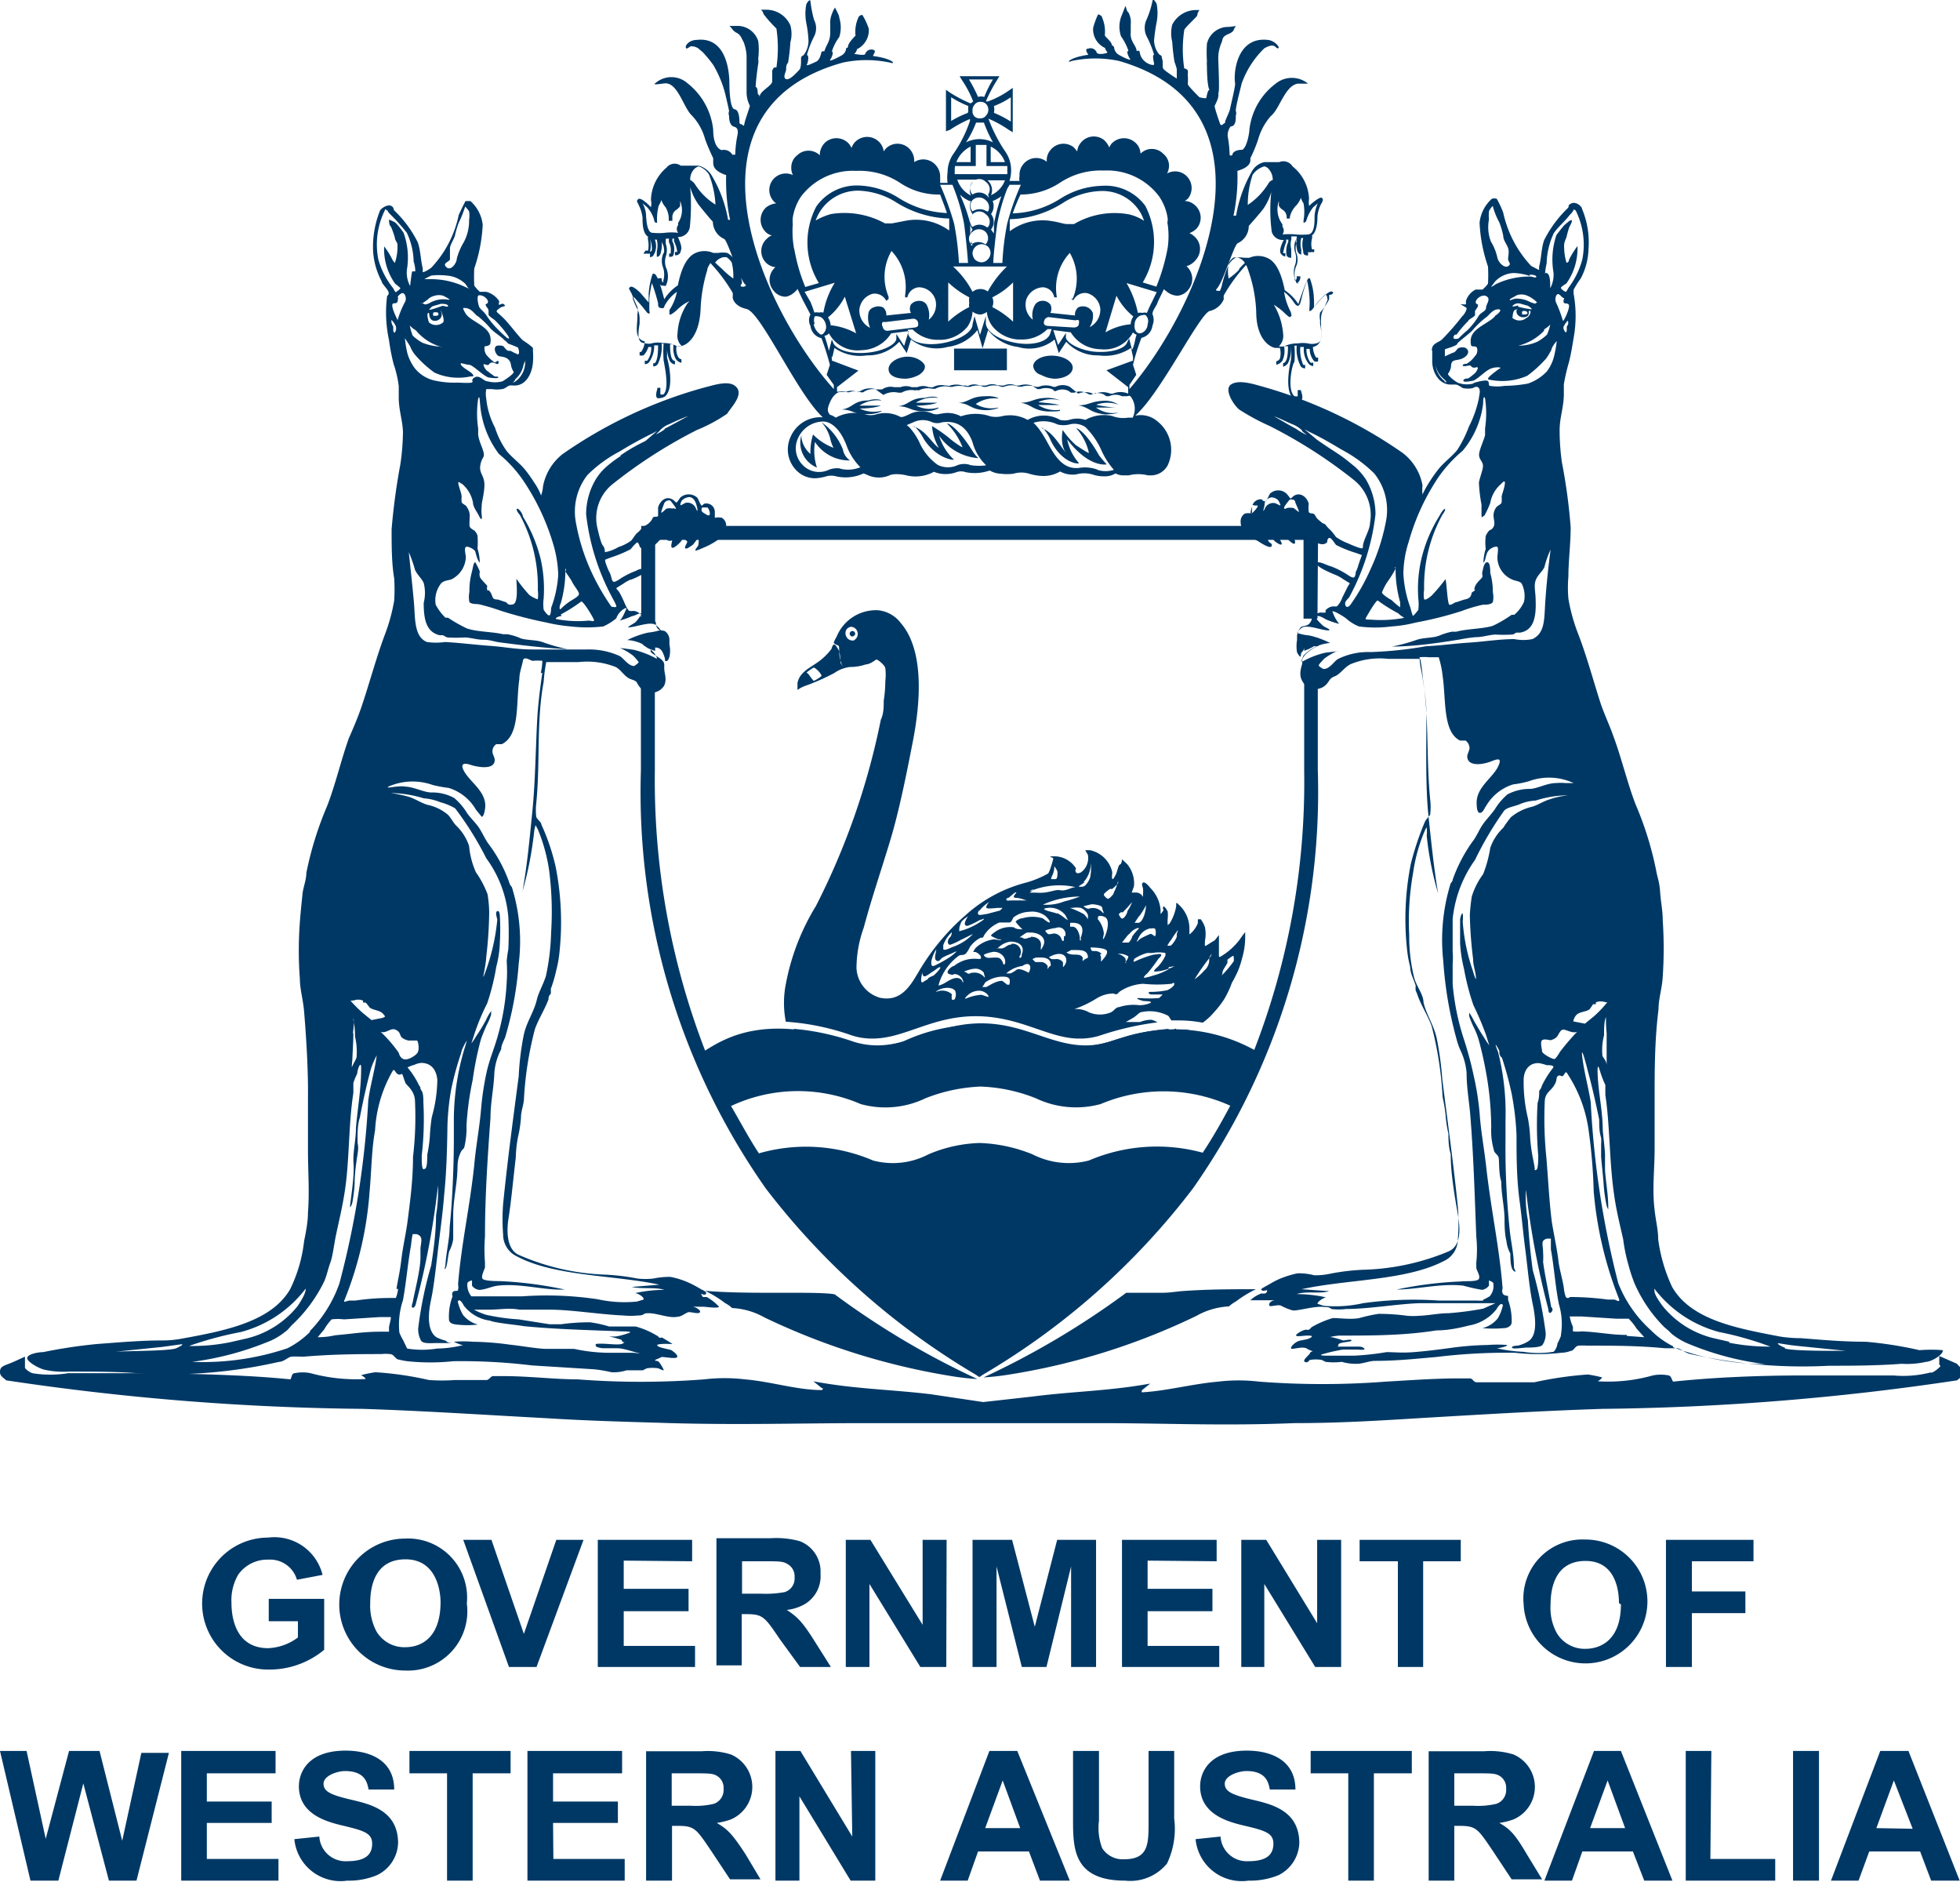
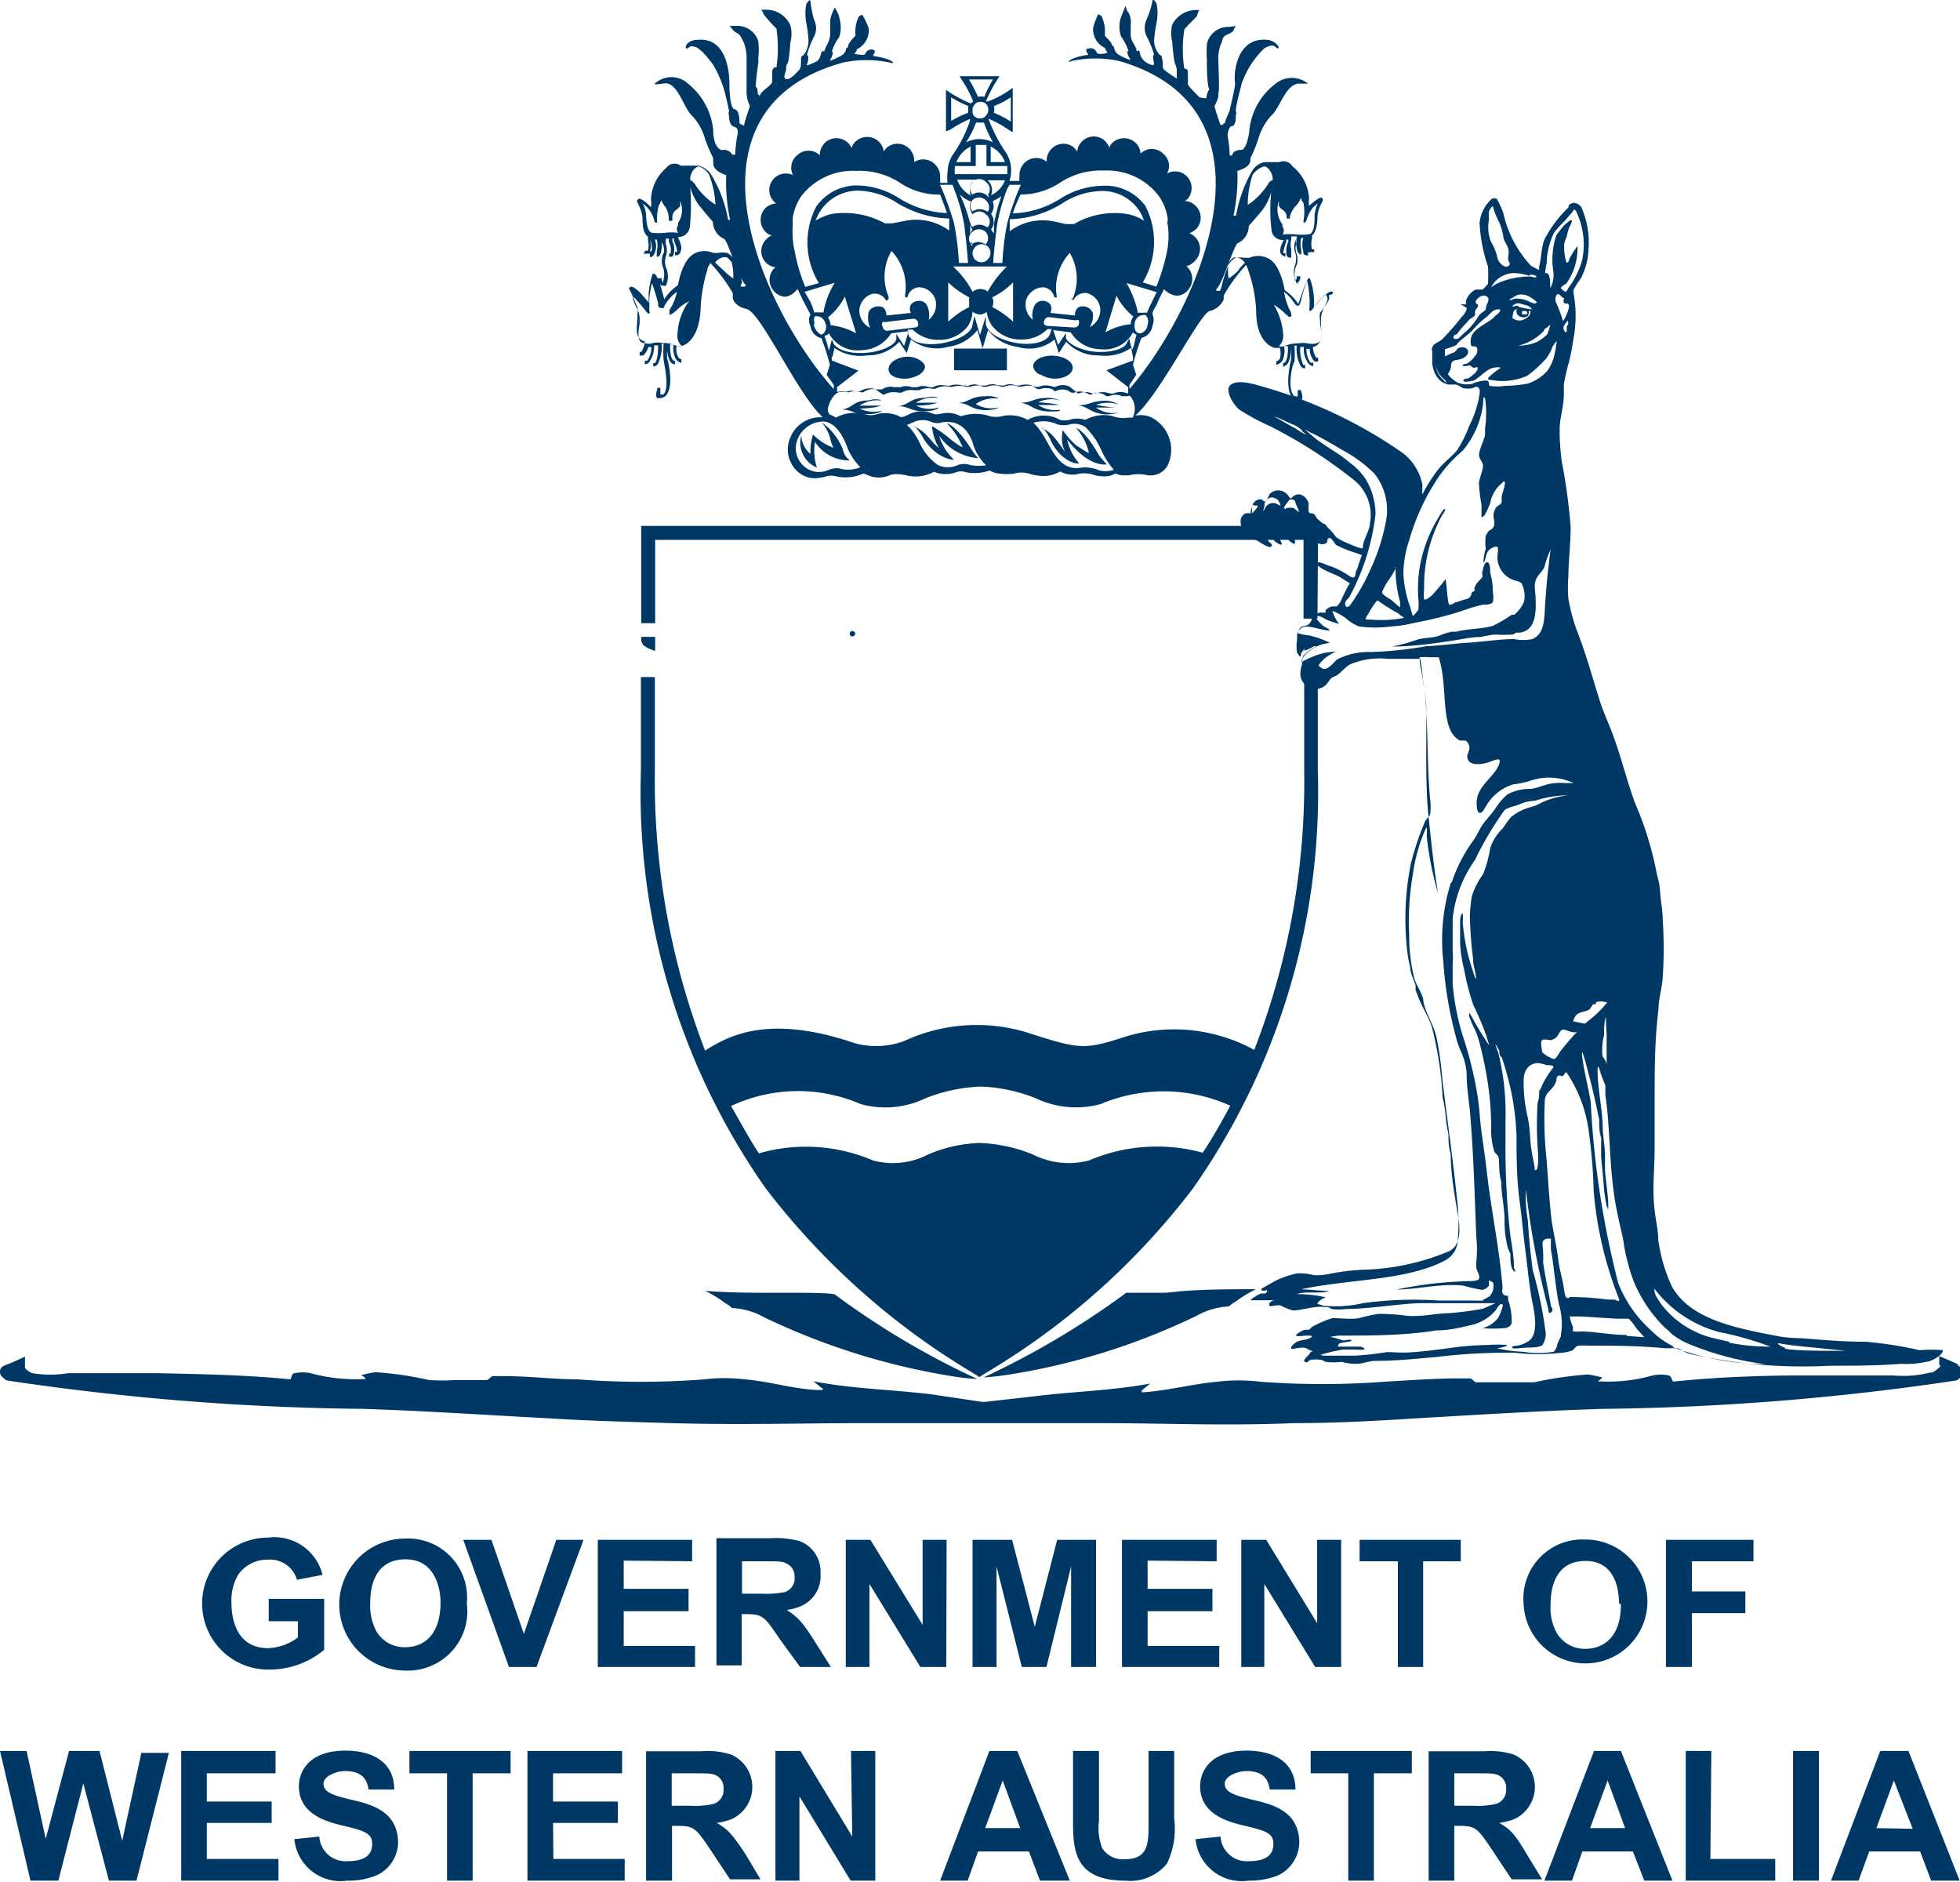
<svg xmlns="http://www.w3.org/2000/svg" viewBox="0 0 60.46 58.03">
  <defs>
    <style>.cls-1,.cls-2{fill:#003865}.cls-2{fill-rule:evenodd}</style>
  </defs>
  <g id="Layer_2" data-name="Layer 2">
    <g id="Layer_1-2" data-name="Layer 1">
      <path class="cls-1" d="M3.77 56.77L3.07 54h-.94l-.72 2.71L.82 54H0l.94 4h.86l.77-3 .79 3h.85l1-3.94h-.85zM26.38 19.54a.09.09 0 0 0-.09-.08.09.09 0 0 0-.08.08.09.09 0 0 0 .08.09c.05-.01.09-.04.09-.09zM40.23 19.64v.43a1.27 1.27 0 0 0 .3-.14h.13v-.25zM40.66 16.22H19.78v3h.43v-2.57h20v2.43h.43zM20.21 20.06v-.42h-.43v.11a.33.33 0 0 0 .07.15l.15.1c.05 0 .21.1.21.06zM14.83 17.34zM17.61 20.05h.06-.07.01zM19.36 19.78s.01 0 0 0zM19.35 19.4zM19 19.19h.05H19zM15.83 17.82s0-.01 0 0zM5.7 42zM45.65 17.34s0-.01 0 0zM42.79 20.07h.08-.08zM41.1 19.8zM41.13 19.4h0zM41.41 19.17h.05-.05s-.02 0 0 0zM44.63 17.82s-.01 0 0 0z" />
-       <path class="cls-2" d="M36.28 31.72a.87.87 0 0 1-.23.06v-.05a7.43 7.43 0 0 0-1.83.4 2.42 2.42 0 0 1-.74.11c-1.06 0-1.9-.68-3.21-.68s-2.14.67-3.19.68a2.46 2.46 0 0 1-.74-.11 7.56 7.56 0 0 0-1.85-.4c0 .07.05.14.08.2s.11.12.22.13a5.56 5.56 0 0 1 1 .27 4.36 4.36 0 0 0 1 .13 5 5 0 0 0 .77 0 5.13 5.13 0 0 0 .6-.08l.45-.11c.31-.07.63-.18.95-.26a4.83 4.83 0 0 1 1-.16 3.66 3.66 0 0 1 .57 0 5.24 5.24 0 0 1 .91.18c.14 0 .27.11.41.14a4.32 4.32 0 0 0 1.58.15 8.16 8.16 0 0 0 1.8-.32 5.22 5.22 0 0 1 .88-.25h-.43zm2.13-2.87v-.1c0-.01-.14.18-.15.2a2 2 0 0 1-.59.54s-.06.05-.07 0v-.18-.19-.28c0-.01-.1.13-.13.16l-.15.09s-.14.1-.15.08 0-.11 0-.16a1.06 1.06 0 0 0 0-.41.84.84 0 0 0-.13-.25h-.09v.12a.83.83 0 0 1-.26.35v-.17a1 1 0 0 0-.34-.76c-.09-.1-.06 0-.07.07a1.48 1.48 0 0 1-.2.52l-.06.05a1.33 1.33 0 0 1 0-.2 1.09 1.09 0 0 0 0-.22s-.09-.17-.13-.15 0 .1 0 .11a.62.62 0 0 1-.09.12v-.13a1.09 1.09 0 0 0-.32-.68s-.15-.2-.22-.16 0 .14 0 .2a.93.93 0 0 1 0 .14v.1a.28.28 0 0 0-.17-.13 1.06 1.06 0 0 0-.18 0l.07-.2a.93.93 0 0 0-.21-.68l-.16-.15s0 .14-.06.16-.08.22-.14.33-.08.14-.1.11 0-.17 0-.2a.89.89 0 0 0-.69-.68h-.14c-.01 0 .07.12.08.15a.55.55 0 0 1-.21.53s-.12.07-.16 0 0-.08 0-.12a.79.79 0 0 0-.71-.37h-.1s.1.05.11.06-.11.42-.16.47a3.05 3.05 0 0 1-.68.28 4.43 4.43 0 0 0-1.86 1A7 7 0 0 0 28.32 30c-.24.4-.53.91-1.18.77a1 1 0 0 1-.72-.91 3.7 3.7 0 0 1 .22-1.24c.27-1 .58-1.89.85-2.8s.52-2.19.64-2.81c.5-2.43 0-3.4-.34-3.79a1 1 0 0 0-.71-.4 1.31 1.31 0 0 0-1.27.81 1.5 1.5 0 0 0-.09.18c0 .06.12.08.15.11s0 .25.05.43a.77.77 0 0 0 .09.22s-.07-.11-.08-.12 0-.31-.07-.42-.09-.16-.15-.15a.32.32 0 0 0-.06.13 1.84 1.84 0 0 1-.45.43c-.26.18-.53.3-.6.62v.21c0 .02.07-.05.15-.08a1.34 1.34 0 0 1 .18-.07 7.22 7.22 0 0 0 .8-.36 1.07 1.07 0 0 1 .49-.19 1.48 1.48 0 0 0 .49-.08c.14 0 .3-.15.33-.15s.25.16.27.27a1.72 1.72 0 0 1 0 .39 4.07 4.07 0 0 1-.05.61c0 .19 0 .4-.09.59a22.26 22.26 0 0 1-2 5.74 7.09 7.09 0 0 0-.93 2.41 3 3 0 0 0 0 1.16 7.6 7.6 0 0 1 2 .41 2 2 0 0 0 .67.11c1 0 1.83-.69 3.19-.69 1.38 0 2.25.7 3.21.69a2 2 0 0 0 .67-.11 9.13 9.13 0 0 1 1.72-.39.52.52 0 0 0-.19-.08.89.89 0 0 0-.34.07h-.44l.24-.14c.08-.05.15-.13.21-.16a1.23 1.23 0 0 1 .86.11 1.16 1.16 0 0 1 .09.14h.17a4 4 0 0 1 .8.07 1.87 1.87 0 0 0 .33-.3 3.08 3.08 0 0 0 .33-.42 3 3 0 0 0 .24-.51 3.84 3.84 0 0 0 .18-.35 2.55 2.55 0 0 0 .13-.39 2.31 2.31 0 0 0 .1-.72zM25.1 21a2.26 2.26 0 0 1-.16-.21l-.06-.05s.18-.14.22-.15.25.19.24.26a1.1 1.1 0 0 1-.24.15zm1.25-1.25c-.29.05-.38-.37-.1-.42a.22.22 0 0 1 .1.41zm9.14 8.89a.23.23 0 0 1 .14 0 .33.33 0 0 1 0 .24s-.11-.08-.13-.08-.27.11-.35.17a.51.51 0 0 1-.09.08s.08-.17.09-.18a.5.5 0 0 1 .34-.24zm-.35-.38a2.39 2.39 0 0 0 .21-.34c0 .17-.08.49-.22.54H35s.13-.2.14-.21zm0 .37a1.77 1.77 0 0 0-.22.26c0 .05-.08.17-.11.18h-.2s.1-.13.11-.14.07-.1.12-.13a.55.55 0 0 1 .25-.18zm-.39 1.06c-.05.06 0-.09-.05-.15a.4.4 0 0 0-.22-.12h-.14.13a.48.48 0 0 1 .31.06c.05-.02.02.11-.08.2zm-.12-1.55a4.2 4.2 0 0 0 .29-.32 1 1 0 0 1-.14.27c0 .06-.09.24-.17.24a.16.16 0 0 1-.08-.1c-.05-.05.02-.06.05-.1zm-.33-.72a1.11 1.11 0 0 0 .19-.18v-.08a1.33 1.33 0 0 1-.13.36c0 .07-.15.2-.18.2s-.13-.09-.13-.13.15-.15.2-.18zm-.32 2a.27.27 0 0 0-.21-.09h-.06c-.06 0-.07-.11-.07-.11s.45 0 .5.1-.11.26-.16.32.02-.11-.05-.2zm-.08-1.11s-.09 0 0-.06a.29.29 0 0 1 .21.05c.15.14 0 .55-.06.64s0-.09 0-.16a.82.82 0 0 0-.2-.45zM34 28c0 .06.1.23 0 .13a.39.39 0 0 0-.43-.1.44.44 0 0 1-.15-.08l.24-.06c.04-.01.34.02.34.11zm-.69 1v-.07c0-.07-.06-.33-.21-.35h-.09v-.12h.08c.31 0 .35.2.25.45v.06c0 .06.03.03.01.03zm.08-.83A2.46 2.46 0 0 0 33 28h.07a.8.8 0 0 1 .27 0 .4.4 0 0 1 .22.22v.13a.77.77 0 0 0-.13-.16zm-.8 0c-.14-.05-.21-.05-.33-.1s0-.06.06-.07a.6.6 0 0 1 .54.22 1.18 1.18 0 0 1 .08.16l-.09-.06a1.27 1.27 0 0 0-.22-.15zm.23.7c0 .08 0 .23-.07.11a.25.25 0 0 0-.22-.19c-.1 0-.17.05-.22 0s-.07-.07-.06-.09.25-.08.32-.08a.21.21 0 0 1 .29.25zm.6-1.66a.86.86 0 0 0 .22-.47v-.11a1 1 0 0 1 0 .35c0 .13-.14.34-.22.36s-.14 0-.15 0 .19-.13.19-.13zm-.11.44a3.82 3.82 0 0 1-.48.15 1.48 1.48 0 0 1-.66.1 2.78 2.78 0 0 1 1.18-.25zm-.85-.65a.68.68 0 0 0 .06-.21v-.07c0-.01.1.12.1.18s0 .2-.05.21a.71.71 0 0 1-.15 0s.03-.11.04-.11zm-.67.48a2.31 2.31 0 0 1 1.39-.12c-.14 0-.31.14-.49.09h-.07c-.07 0-.28.07-.43.08s-.15 0-.26 0h-.17s.24-.16.03-.07zm-.71.22c.05 0 .2-.18.26-.18s-.18.16 0 .17.25.07.35.08h-.51c-.13.01-.18.01-.1-.09zm-.87.39a1.12 1.12 0 0 1 .3-.27s-.12.14-.08.18.29 0 .36 0h.13c.02 0-.06.06-.07.08l-.42.11c-.06 0-.24.06-.26 0s.04-.12.04-.12zm-.6.47a.47.47 0 0 1 .06-.15 1 1 0 0 1 .19-.15s-.22.32 0 .29a2.46 2.46 0 0 0 .37-.18c.06 0 .17-.08.1 0a2.21 2.21 0 0 1-.57.3l-.17.05a.56.56 0 0 1 .02-.18zm-.51.58a1 1 0 0 1 .26-.39s0 .11-.06.16-.1.2 0 .23a1.61 1.61 0 0 0 .33-.15c.14-.06.25-.13.38-.18a1.59 1.59 0 0 1-.64.4s-.23.12-.27.07a.93.93 0 0 1 0-.16zm-.37.5a1.05 1.05 0 0 1 .15-.36c0 .09-.08.29 0 .34s.1 0 .16-.06.27-.13.41-.2-.07.1-.11.13a3.72 3.72 0 0 1-.49.28s-.09.05-.11 0-.01-.12-.01-.15zm-.1.55l-.18.11c-.08 0 0-.3 0-.31s0 .11.06.12.2-.11.27-.15.17-.14.22-.13-.17.24-.21.26a.7.7 0 0 0-.16.08zm.83.62s-.09.06-.1 0 0-.12 0-.15a.45.45 0 0 0-.5-.06c.11-.13.47-.2.6-.05a.29.29 0 0 1 0 .24zm.25-.5l-.05-.09c-.18-.17-.46.08-.58.13s-.14.06-.12 0a1.67 1.67 0 0 1 .61-.87c.07-.05.16 0 .23-.08s.1-.16.13-.21a.91.91 0 0 1 .32-.27c.08 0 .07 0 .11-.08a1 1 0 0 1 .47-.39h.3c.09 0 .1-.14.15-.17a.85.85 0 0 1 .47-.16.68.68 0 0 1 .5.13s.15.14.13.19-.19-.11-.22-.12a1.08 1.08 0 0 0-.62 0c-.08 0-.2.07-.21.11a1.6 1.6 0 0 0 .21.23c-.06 0-.21 0-.26-.06a.79.79 0 0 0-.54.11s-.17.11-.17.14.2.11.23.12h.08c0 .05-.16 0-.22 0a1 1 0 0 0-.56.26.66.66 0 0 0-.08.13h.07a.36.36 0 0 1 .15.11s.05.09 0 .1-.1 0-.12 0a1 1 0 0 0-.69.22c-.07 0-.3.2-.15.25s.11 0 .18 0a.31.31 0 0 1 .22.14s.05.11.03.11zm2.09-1.4c-.12 0-.15.09-.28 0h-.07s.19-.14.23-.15h.11c.28 0 .52.18.38.43 0 0-.05.1-.06.1s0-.13 0-.12c.02-.17-.11-.28-.31-.28zm-.6.22c-.15 0-.19.13-.34.12s-.14 0-.09 0a.67.67 0 0 1 .4-.21c.28 0 .45.15.35.39 0 0 0 .11-.05.11s0-.09 0-.08a.25.25 0 0 0-.27-.35zm-.25.62s0 .05 0 0-.06-.19-.15-.21-.19 0-.3 0-.15-.07-.15-.09.19-.08.22-.08c.21-.07.49.11.43.36zm-1.21.21s.21-.08.29-.08a.33.33 0 0 1 .32.12c0 .06.07.2 0 .12A.4.4 0 0 0 30 30c-.09 0-.1.07-.18 0zm.75.79l-.21-.07a1.41 1.41 0 0 0-.49.12c-.07 0 .09-.13.1-.14a.53.53 0 0 1 .24-.1.36.36 0 0 1 .33.11s.04.05.03.06zm.59-.37s-.14-.12-.17-.13c-.2 0-.41.16-.49.19h-.12a1.16 1.16 0 0 0 .09-.14.92.92 0 0 1 .52-.18c.1 0 .25 0 .24.15s-.04.09-.07.09zm.65-.38c-.05.08 0 0 0 0s-.25-.15-.36-.1a.88.88 0 0 1-.2.12h-.13a.93.93 0 0 1 .5-.23c.21-.15.31.01.19.21zm.59-.1a.26.26 0 0 1 0-.1.24.24 0 0 0-.22-.13h-.16a.76.76 0 0 1-.09-.09.33.33 0 0 1 .12-.05h.13c.18 0 .33.05.31.26-.05 0-.08.09-.09.09zm.47-.05v-.17a.24.24 0 0 0-.23-.1h-.1c-.04 0-.1-.05-.1-.06s.14-.07.15-.07c.37-.13.49.18.28.38zm.1-.47s.12-.06.15-.08h.13c.15 0 .32 0 .37.13s0 .11-.07.15-.06.07-.07.06 0-.11 0-.1c-.06-.15-.28-.07-.41-.12s-.1-.06-.1-.06zm3.33 1a.55.55 0 0 1-.22.16 2.49 2.49 0 0 1-.5.05c-.11 0-.07.06 0 .08H35.86c.01 0-.1.11-.11.11a3.78 3.78 0 0 1-.61 0c-.17 0 .07.08.13.09s.29 0 .22.06a.84.84 0 0 1-.35.07 1.43 1.43 0 0 0-.62.06c-.1 0-.15.11-.25.16a.88.88 0 0 1-.68 0 .8.8 0 0 0-.45-.1 3.39 3.39 0 0 0 .69-.33 1 1 0 0 1 .52-.15s.08.05.13 0l.06-.06a1.47 1.47 0 0 1 .72-.24 4.16 4.16 0 0 0 .88 0s.09-.05.08-.02zm-.17-.49a1.94 1.94 0 0 1-.49.2s-.24.08-.27.06.09-.12.11-.14a5.33 5.33 0 0 0 .34-.45s.1-.08.08-.12-.17 0-.23 0a3.33 3.33 0 0 0-.6.22c-.05 0 0-.07 0-.09a1.34 1.34 0 0 1 .4-.18h.16a1.13 1.13 0 0 1 .4 0v.08a1.28 1.28 0 0 1-.24.35s-.12.1-.11.13.13 0 .18 0a1.83 1.83 0 0 0 .45-.15s-.16.02-.18.03zm.25-1a.74.74 0 0 1-.18.27.22.22 0 0 1-.11 0 1.11 1.11 0 0 1 .12-.18 2.59 2.59 0 0 1 .21-.3.91.91 0 0 1-.04.12zm1 .75a.43.43 0 0 1-.15.29 1.68 1.68 0 0 1-.3.27 6.54 6.54 0 0 1 .5-.71c.07-.17-.05.04-.05.06zm.76 0a3.39 3.39 0 0 1-.35.42c-.05.07 0 0 0-.07s.13-.24.15-.29a.41.41 0 0 0 0-.1s.16-.13.19-.12a.64.64 0 0 1 .01.07zM22.66 11.89c-.23-.16-.68 0-.93.06A14.23 14.23 0 0 0 17.36 14a1.65 1.65 0 0 0-.61 1 1 1 0 0 1-.06.28 1.67 1.67 0 0 0-.2-.38 4.37 4.37 0 0 0-.25-.36c-.19-.25-.43-.41-.61-.63a2.56 2.56 0 0 1-.36-.72 2.42 2.42 0 0 1-.27-.89.8.8 0 0 1 0-.3h.18a.89.89 0 0 0 .3 0c.09 0 .18-.1.24-.11s.08 0 .15 0c.38 0 .55-.41.57-.72a2 2 0 0 0 0-.33v-.1c0-.03-.18-.16-.29-.23s-.43-.52-.64-.72-.24-.17-.12-.27.23-.05.17-.12-.13 0-.16 0 0-.08 0-.11A.68.68 0 0 0 15 9h-.2a1.45 1.45 0 0 1-.17-.19 4.68 4.68 0 0 1 0-.53 4.83 4.83 0 0 0 .26-1.35 1.15 1.15 0 0 0-.38-.73h-.15c-.08.15-.14.28-.21.43a3.36 3.36 0 0 1-.85 1.63s-.21.15-.26.13v-.12c-.07-.27-.06-.52-.15-.79a3.52 3.52 0 0 0-.74-1s0-.11-.11-.14-.29.09-.32.16a3 3 0 0 0-.21 1.26 2.28 2.28 0 0 0 .26.91c0 .08.22.27.22.36s-.05.08-.05.11a4 4 0 0 0 .06 1.35 6.26 6.26 0 0 0 .14.73 3.44 3.44 0 0 1 .16.69v.35c0 .39.12.71.13 1.06a7.23 7.23 0 0 1-.08 1 19.7 19.7 0 0 0-.27 2c0 .52 0 1.05.08 1.52a5.49 5.49 0 0 1 0 .68 5.64 5.64 0 0 1-.31 1.11c-.27.74-.45 1.43-.69 2.14-.12.36-.27.7-.4 1-.23.64-.42 1.45-.67 2.09a10.47 10.47 0 0 0-.64 2.06c0 .22-.1.45-.12.66s-.06.57-.08.86a11.56 11.56 0 0 0 0 1.75c0 .31.1.64.13 1 .08.95.13 1.93.12 2.69V35.48c0 .65.05 1.27 0 1.91 0 .29-.06.59-.12.89a4.5 4.5 0 0 1-.43 1.48c-.58 1-2 1.28-3.32 1.52a3.24 3.24 0 0 1-.64.06c-.66 0-1.32.06-2 .11a15.84 15.84 0 0 0-1.66.25c-.15 0-.48.06-.49.18s.36.32.52.36a2.63 2.63 0 0 0 .75.06c.79 0 1.57 0 2.23.06A15.33 15.33 0 0 0 8.61 42c.14 0 .28-.15.38-.16s.24 0 .38 0c.83-.07 1.58-.08 2.4-.08a1 1 0 0 1 .25 0c.12 0 .15.11.24.16a2.6 2.6 0 0 0 .3.06 6.83 6.83 0 0 0 1.43 0 18.11 18.11 0 0 1 2.42.13l1.92.12a4.18 4.18 0 0 1 .53.09 1.28 1.28 0 0 0 .47-.06h.5l.12-.06a1.14 1.14 0 0 1 .36 0s.14.07.16.06-.11-.23-.16-.27-.15 0-.08-.06a1.59 1.59 0 0 0 .18-.08c.13 0 .45.07.48 0s-.15-.19-.18-.21-.34-.07-.41-.12 0-.06.1-.07.32 0 .34 0-.27-.17-.3-.19-.07 0-.09 0-.05-.06-.09-.07a2.55 2.55 0 0 0-.65-.28h-.82a3.63 3.63 0 0 0-.59-.13 6.33 6.33 0 0 0-.89.06h-.36l-.95-.15a6.47 6.47 0 0 1-1-.14 2.05 2.05 0 0 1-.38-.16h.48c.31 0 .61-.06.92 0h.92c.68 0 1.57.15 2.29.18a2.33 2.33 0 0 0 .45 0c.07 0 .13 0 .21-.06.29-.06.72.16 1 .1.13 0 .26-.12.34-.14s.32.07.36 0-.15-.16-.2-.17 0 0 .16 0h.14c.08 0 .46.06.49 0a1.58 1.58 0 0 0-.38-.3h-.12l-.06-.1s.14.06.16 0-.07-.1-.14-.13a3.72 3.72 0 0 0-.39-.21 2.51 2.51 0 0 0-.57-.18 2.34 2.34 0 0 0-.52.05 2.15 2.15 0 0 1-.5 0 6.83 6.83 0 0 0-1-.12A7.21 7.21 0 0 1 16 38.7c-.37-.17-.38-.73-.31-1.15s.15-1.26.22-1.85a3.79 3.79 0 0 1 .07-.64 3.7 3.7 0 0 0 .09-.59c0-.19.07-.35.09-.54a10.78 10.78 0 0 1 .34-2.19c.11-.31.3-.6.42-.92 0-.06 0-.1.07-.17a.88.88 0 0 0 0-.15 4.23 4.23 0 0 0 .17-.58 3.57 3.57 0 0 0 .1-.57 8.8 8.8 0 0 0-.12-2.62 6.62 6.62 0 0 0-.44-1.3c0-.08-.15-.17-.16-.25a1.84 1.84 0 0 1 0-.39c.13-1.28 0-2.51.23-3.76a5 5 0 0 1 .08-.61h.99a2.39 2.39 0 0 1 1.15.15c.18.09.27.31.48.38s.15.09.23.19a.46.46 0 0 0 .79 0c.09-.21 0-.36 0-.54v-.1c0-.19-.33-.28-.42-.4a1 1 0 0 1 0-.13h.14c.18 0 .23.13.28.27s0 .15.06.15.09-.11.1-.13a.91.91 0 0 0 0-.38v-.14a.33.33 0 0 0-.12-.26c-.06-.06-.19 0-.26-.12s0-.15-.08-.21a.55.55 0 0 0-.26-.12.81.81 0 0 1-.16 0v-.07a.33.33 0 0 0-.23-.12.48.48 0 0 1-.12 0c-.05 0-.14-.21-.17-.28s-.1-.22-.15-.3-.1-.09-.08-.13l.21-.13a1.2 1.2 0 0 1 .21-.12c.07 0 .59-.26.59-.33s-.35 0-.4.05a2.57 2.57 0 0 0-.47.23s-.19.14-.24.11-.06-.14-.07-.16a.61.61 0 0 0-.07-.17s-.14-.31-.11-.35l.15-.06a3.74 3.74 0 0 0 .63-.26s.17-.21.21-.21.08.14.07.13c.17.19.42 0 .54-.12s.17-.19.2-.19.09.1.14.12.1 0 .12 0-.06.18 0 .22.29-.19.3-.23 0-.11 0-.12l.17.16c0 .06-.1.17-.06.21s.17-.07.22-.1.15-.22.18-.19 0 .19 0 .2-.11.14-.09.16.37-.14.41-.16c.24-.13.54-.29.54-.6a.28.28 0 0 0-.13-.25.47.47 0 0 0-.22 0v-.18a.26.26 0 0 0-.3-.26c-.05 0-.08.07-.11.06s-.1-.2-.13-.24a.39.39 0 0 0-.53 0s-.09.15-.12.15l-.09-.08c-.2-.14-.4 0-.47.23v.25c0 .07-.14 0-.17.08s-.08.12-.12.16-.15.09-.21.14a.57.57 0 0 1-.15.16c-.08.08-.14.2-.19.24a1.35 1.35 0 0 1-.38.19 1.26 1.26 0 0 1-.42.16s0-.14-.06-.2-.14-.4-.18-.58a1.34 1.34 0 0 1 .49-1.33 15.09 15.09 0 0 1 2.59-1.66 4.87 4.87 0 0 0 .93-.5c.12-.2.57-.63.23-.87zm-1 3.76H21.81c.06 0 .16.32 0 .23s-.2-.11-.15-.23zm-.61-.23a.37.37 0 0 1 .21-.09c.09 0 .17.08.21.2s.08.33 0 .16a.28.28 0 0 0-.33-.18s-.14.08-.15.07.01-.11.06-.16zm-.55.08a.24.24 0 0 1 .08-.06.17.17 0 0 1 .1 0s.19.23.17.25-.11-.05-.09 0a.37.37 0 0 0-.21 0s-.13.13-.15.12.09-.29.1-.31zm-3.2 3.1a3.67 3.67 0 0 0 .14-1 .69.69 0 0 0 0-.08s.05.1 0 .08.14.21.21.35.21.29.21.37-.25.2-.3.24a1.69 1.69 0 0 0-.26.22c-.07.04-.03-.13 0-.18zm0 .35a4.85 4.85 0 0 0 .63-.4c.07 0 .33.43.38.54s-.05.05-.16.05a3.45 3.45 0 0 1-1-.05c-.03-.04.11-.09.17-.09zm-1.1-7.83v.05a.73.73 0 0 1-.31.6c-.17.08 0 0 0-.07a.78.78 0 0 0 .26-.45s.04-.12.07-.13zm-1.46-2c.16-.08.45.21.24.26 0 .09.09.12.09.21v.11c0 .05.16.14.21.19a3.36 3.36 0 0 1 .36.42s.14.19 0 .11a3.58 3.58 0 0 1-.28-.26 2.73 2.73 0 0 1-.36-.44c-.07-.11-.17-.17-.21-.24s-.09-.34-.03-.36zm0 .63a2.86 2.86 0 0 1 .4.39c.13.13.3.23.39.32s0 0 .08.07l.07.07a3 3 0 0 1 .3.12s.07.18 0 .21a1.63 1.63 0 0 1-.23-.11h-.05c-.09 0-.14-.13-.19-.15a.34.34 0 0 0-.2 0c-.11.08 0 .28.07.31s.33 0 .38.26a.53.53 0 0 0 .08.22c.05.05-.27.26-.34.3a.89.89 0 0 1-.46 0c-.12 0-.25-.21-.4-.12s0 .14-.1.16-.35 0-.44 0a2.8 2.8 0 0 1-.72-.07 1.09 1.09 0 0 1-.59-.38 1.5 1.5 0 0 1-.22-.44 3.2 3.2 0 0 1-.08-.48s.12.18.16.25a1 1 0 0 0 .16.27 3.38 3.38 0 0 0 .59.54 1.78 1.78 0 0 0 1.11.12c.08 0 .13 0 .06-.08s-.29-.18-.35-.28.14 0 .25 0 .4.31.59.39c0 0 .31.05.31 0s-.11 0-.15-.06a1.26 1.26 0 0 1-.17-.13c-.05 0-.22-.27-.08-.21s.1-.05.2-.06.2.11.21 0-.09 0-.12 0a1.35 1.35 0 0 1-.26-.24.37.37 0 0 1-.05-.26s.13 0 .17-.07a.48.48 0 0 0 0-.24c-.07-.32-.61-.47-.75-.69 0 0-.1-.16-.08-.18.24-.02.32.16.44.25zm-1.5-.2s.07-.1.12-.11l.24-.07c.07 0 .2 0 .22.06s-.14 0-.16 0-.4.15-.43.12zm.29.14s0 .05-.09.05-.08 0-.08-.05 0-.06.08-.06.08.02.08.06zm-.29 0s0 .17.13.2.31-.08.24-.27.13.23.06.32a.33.33 0 0 1-.44 0s-.1-.31 0-.29zM13.88 8v-.34c0-.1.1-.24.15-.38a2.91 2.91 0 0 1 .12-.41 3.71 3.71 0 0 0 .2-.5s.11.12.12.15a.8.8 0 0 1 0 .26 1.39 1.39 0 0 1-.17.7 1.91 1.91 0 0 0-.21.5c0 .13-.18.39-.32.26s.09-.16.11-.24zm-.59.5a2.08 2.08 0 0 1 .5 0 .92.92 0 0 1 .57.26s.11.17.12.16-.15-.08-.13-.07a2.43 2.43 0 0 0-1.11-.24h-.15s.17-.1.2-.1zm-.08.72a.47.47 0 0 1 .2-.1.46.46 0 0 1 .26 0s.16.08.19.11-.08 0-.15 0a.86.86 0 0 0-.45.11.38.38 0 0 1-.15.05S13 9.33 13 9.36s.18-.12.21-.13zm.41 1.47a1.72 1.72 0 0 1-.59-.12 1.37 1.37 0 0 1-.3-.22 1.93 1.93 0 0 1-.09-.31.9.9 0 0 0 .19.15 1.56 1.56 0 0 0 .79.51zM11.67 8a2.37 2.37 0 0 1 .2-1.51c0-.07.06 0 .08 0a.45.45 0 0 0 .1.13 6.13 6.13 0 0 1 .5.56 2.19 2.19 0 0 1 .21.89.89.89 0 0 1 .05.3h-.09c-.02 0-.05.3-.07.45a.88.88 0 0 1-.1-.49 2.27 2.27 0 0 0-.1-1.15 2 2 0 0 0-.26-.32s-.19-.1-.19-.08 0 .18.06.21a2.87 2.87 0 0 1 .12.34c0 .07.07.14.08.2a1.56 1.56 0 0 1-.08.58s-.05-.06-.07-.09a2.2 2.2 0 0 0-.26-.42 1.83 1.83 0 0 0 .34 1.15s.16.12.16.14-.14.13-.15.12a.63.63 0 0 1-.07-.12 2.47 2.47 0 0 1-.46-.89zm.46 2.15v-.09c0 .03-.08-.12-.05-.19a.67.67 0 0 1 .13.19c.04.13-.06.3-.08.12zm.13-.29s-.16-.31-.16-.44.15 0 .17-.15 0-.08 0-.11.1-.13.16-.12.12.15.07.26a2.85 2.85 0 0 0-.24.59zm-1.36 21a.38.38 0 0 1 .3 0v.06h.08a1.31 1.31 0 0 1 .12.15c.11.09.31.08.41.19s.07.09 0 .13l-.35.07-.27-.22a4.54 4.54 0 0 1-.38-.38s.03.01.09-.01zm2.17 5.2c-.07 0-.06-.31-.06-.43a9.75 9.75 0 0 0 .05-1.63c0-.12 0-.29-.06-.37s0-.07-.07-.15a2.52 2.52 0 0 0-.36-.56s.12-.06.21-.08a.68.68 0 0 1 .21-.06c.3 0 .47.2.5.52a4.39 4.39 0 0 1-.17 1.15 5.61 5.61 0 0 0-.06.59 4.35 4.35 0 0 1-.08.57c0 .11 0 .38-.06.43zm-.18-3.61c-.05.1-.32.27-.45.21s-.12-.18-.16-.22a4.14 4.14 0 0 0-.54-.62c.17.07.31-.14.47-.06s.11.17.19.24a.46.46 0 0 0 .2.09h.26c.04 0 .08.27.03.35zm-2-.57c0-.14.06-.37 0-.48a2.29 2.29 0 0 1 .06.56 2.09 2.09 0 0 1 .05.63c0 .06-.09.19-.13.29s0-.16 0-.23.03-.52.03-.78zm-5.48 9.71c-.29.08-1.51.07-1.87.1L5 41.54l.58-.08c.15-.02-.11.11-.17.13zm.42.43zm1.6-.94a3.69 3.69 0 0 0 2-1.34s0-.05 0 0 0 .17-.25.54a2.87 2.87 0 0 1-1.58 1l-.48.11a5.83 5.83 0 0 1-1.29.12 10.94 10.94 0 0 1 1.6-.43zm2.13 0a2.76 2.76 0 0 1-.69.5 8.18 8.18 0 0 1-2.94.42 9.37 9.37 0 0 0 2.29-.6 2 2 0 0 0 .58-.33.52.52 0 0 0 .11-.1l.09-.1a4.55 4.55 0 0 0 1-1.35c.08-.18.12-.39.19-.58s.11-.52.16-.78c.1-.49.21-.91.29-1.45.14-.92.11-2.05.26-3v-.31a2 2 0 0 1 .12-.29c0-.13.13-.45.12-.14 0 .62-.11 1.21-.16 1.82 0 .26-.05.54-.07.77s0 .32 0 .46c0 .35-.06.75-.11 1.15v.07a.42.42 0 0 0 .07-.16 4.61 4.61 0 0 0 .07-.58c0-.32.05-.65.09-.91s0-.27 0-.38v-.18c0-.05 0-.37.07-.56.1-.53.22-1.06.34-1.5a2.53 2.53 0 0 1 .18-.42c-.06.48-.2.92-.26 1.39a27.71 27.71 0 0 1-.89 5.64 4 4 0 0 1-.91 1.47zm2.44-.15v.14h-.27c-.52 0-.9.07-1.39.11a2.33 2.33 0 0 1-.54.06L10 41a1.66 1.66 0 0 1 .23-.31 1.53 1.53 0 0 1 .38 0l1.09-.07h.35c.03 0-.05.28-.05.31zm.28-1.18a1 1 0 0 1-.07.28h-.13a7.29 7.29 0 0 0-1.12.08h-.18c-.06 0-.2.08-.16 0a11 11 0 0 0 .78-3.35c.06-.65.06-1.3.17-1.9a4.08 4.08 0 0 1 .56-1.86c.06 0 .06.07.13.12s.12 0 .14 0 .08.24.12.3.26.22.28.51a10.49 10.49 0 0 1-.06 1.75c0 .72-.09 1.38-.17 2-.05.38-.14.75-.19 1.17s-.1.58-.15.9zm2.89 1c.3.07.68.1 1 .15 1 .1 2.06.12 3 .16.06 0 .38 0 .23.05s-.25.08-.36.1-.26 0-.26 0 .39.1.4.12 0 .08.12.06c-.1 0 0 0-.1.05s-.45 0-.64 0-.21 0-.17.09a.65.65 0 0 0 .2.05h.45c.19 0 .45.1.63.14s-.08 0-.17 0h-.79a5.28 5.28 0 0 1-1-.12h-.84c-.28 0-.76-.09-1.14-.13a9 9 0 0 0-1.14-.09 3.7 3.7 0 0 0-.59 0s.24.12.3.1a3.53 3.53 0 0 1-.82.11 2.82 2.82 0 0 1-.92 0s-.08-.16-.12-.25a1.79 1.79 0 0 1-.12-.24 2.37 2.37 0 0 1 .11-1c.1-.53.15-1.16.25-1.7a2.9 2.9 0 0 1 .05-.34h.12c.2.07.15.19.12.43v.29c0 .38-.18 1.05-.24 1.39 0 0-.06.15 0 .16s.1-.11.09-.09a24.89 24.89 0 0 0 .69-3.68 4.51 4.51 0 0 1-.06.93c0 .53-.08 1.09-.15 1.54a11.9 11.9 0 0 0-.4 1.94.74.74 0 0 0 .09.38c.08.1.29.07.5.07h.45c.01 0-.15 0-.18-.07a1.38 1.38 0 0 1-.3-.11c-.3-.21-.25-.76-.16-1.17s.17-1.19.23-1.69.13-1 .17-1.52c.07-.67.09-1.37.1-2a7.49 7.49 0 0 1 .12-1.27 9.14 9.14 0 0 1 .3-1.1.74.74 0 0 1 .08-.22 1.45 1.45 0 0 1 .1-.18s-.05.19-.06.21a7.71 7.71 0 0 0-.34 2.18v.61c0 .92-.05 2-.13 2.76 0 .34-.1.74-.13 1.15 0 .08-.06.19 0 .12s.07-.37.12-.54a1.07 1.07 0 0 0 .12-.37v-.73c0-.36.07-.73.11-1.11s0-.51.08-.73.1-.16.15-.25a2.52 2.52 0 0 0 .07-.69 9.33 9.33 0 0 1 .19-1.39 10.08 10.08 0 0 1 .25-1.24c.05-.15.11-.29.18-.45a1.72 1.72 0 0 0 .14-.33v-.11a1.65 1.65 0 0 0-.15.26 5.09 5.09 0 0 1-.3.5 2.5 2.5 0 0 1-.16.24l.1-.31a6.86 6.86 0 0 1 .39-.93 7.18 7.18 0 0 0 .28-1.13 3.31 3.31 0 0 0 .11-.77 6.85 6.85 0 0 0 0-.77s0-.2-.08-.17 0 .23 0 .26A6.38 6.38 0 0 1 15 29.9s-.1.29-.09.21.08-.38.09-.61a12.4 12.4 0 0 0 .09-1.35 3.77 3.77 0 0 0-.05-.57 3 3 0 0 0-.36-.68 2.54 2.54 0 0 1-.21-.81 1.55 1.55 0 0 0-.4-.63c-.09-.09-.16-.24-.25-.33a1.42 1.42 0 0 0-.64-.31c-.19-.06-.33-.16-.55-.24a3.78 3.78 0 0 0-.57-.12h.08a3.68 3.68 0 0 1 .93.16 1.66 1.66 0 0 1 .51.12 1.82 1.82 0 0 1 .46.19 9.91 9.91 0 0 1 .96 1.54 3.56 3.56 0 0 1 .68 1.81 9.89 9.89 0 0 1 0 1 3.33 3.33 0 0 0-.05.37 4.56 4.56 0 0 1 0 .64 7.34 7.34 0 0 1-.29 1.71c-.11.38-.25.7-.33 1.07a8.71 8.71 0 0 0-.17 1.13c-.05.59-.16 1.15-.21 1.72-.14 1.33-.4 2.44-.5 3.69a.44.44 0 0 1 0 .17c0 .06-.14 0-.17.08s0 .09 0 .12a1.73 1.73 0 0 0-.11.71c0 .12.13.15.24.16a2.85 2.85 0 0 0 .65 0 .89.89 0 0 1-.46-.3 1.55 1.55 0 0 1-.16-.41c.06-.12.17.09.19.13a1.23 1.23 0 0 0 .81.46zm1.56-20c-.06.39-.12.88-.15 1.29-.06 1-.06 2-.16 3s-.16 1.63-.3 2.44a10.87 10.87 0 0 0 .35-1.77 1.2 1.2 0 0 1 .05-.26s.08.14.08.15a5.33 5.33 0 0 1 .34 1.25 10 10 0 0 1 .06 1.91 7.12 7.12 0 0 1-.16 1.34c-.08.26-.23.51-.28.73-.09.39-.33.7-.41 1.12A8.55 8.55 0 0 0 16 33.2c-.18 1.36-.35 2.63-.48 3.93a6.14 6.14 0 0 0 0 .95.74.74 0 0 0 .43.67c1.17.62 3 .57 4.39.87l-.85.07c.31.07.74 0 1 .09a4.28 4.28 0 0 0-.9.1c.08 0 .3.13.26.2l-.2.06a3.81 3.81 0 0 1-1.21-.07 10.69 10.69 0 0 0-2.34-.09H14.54a.55.55 0 0 1-.12-.42.23.23 0 0 1 .14-.07v.16a.32.32 0 0 0 .22.13c.18 0 .39-.11.58-.13.69-.08 1.43.15 2.06.12a12 12 0 0 0-2-.26c-.1 0-.5 0-.54-.08s.06-.27.08-.34v-.08-.08a4.92 4.92 0 0 1 0-.79c0-1.24.08-2.42.17-3.67 0-.47.1-.89.12-1.39a1.85 1.85 0 0 1 .21-.72c0-.12.07-.24.12-.36a10.67 10.67 0 0 0 .42-2.27 5.62 5.62 0 0 0-.21-2.37s-.07-.08-.08-.14a4.41 4.41 0 0 0-.66-1.22c-.1-.15-.16-.29-.26-.45s-.26-.3-.38-.47a1.87 1.87 0 0 0-.4-.47 1.4 1.4 0 0 0-.7-.17c-.23 0-.51-.16-.79-.18a1 1 0 0 0-.29 0c-.07 0-.34.06-.25 0a1.85 1.85 0 0 1 1.37-.05 4.21 4.21 0 0 0 .49.09 1.46 1.46 0 0 1 .84.67l.18.22c.07 0 .11-.25.11-.34 0-.49-.54-.77-.69-1.14-.07-.19.09-.17.24-.12s.75.19.74-.16c0-.08-.07-.16-.07-.26a.27.27 0 0 1 .12-.22h.17c.57-.28.43-1.27.54-2 0-.21.08-.4.11-.57s.23 0 .31 0a1.4 1.4 0 0 1 .29 0 1.83 1.83 0 0 1-.05.38zm2.6-2s-.14.36-.22.39a2.45 2.45 0 0 0 .39-.14c.07 0 .24-.11.27-.08s-.11.21-.16.26-.19.11-.24.17c.22 0 .64-.18.84-.09a.91.91 0 0 1 .17.17 1.91 1.91 0 0 1-.39.08 2.78 2.78 0 0 0-.64.23 1.2 1.2 0 0 1 .83.4s.15.22.05.16a3 3 0 0 0-.68-.26s-.41-.06-.41-.05.08.06 0 0a1.84 1.84 0 0 1 .4.24s.17.18.16.2-.13.11-.14.11c-.18 0-.33-.25-.45-.31a2.28 2.28 0 0 0-1-.2h-1.66c-.53 0-.88-.08-1.31-.11s-1-.1-1.41-.12a2 2 0 0 1-.56 0c-.4-.16-.36-.73-.4-1.2s-.1-1-.16-1.57a3.86 3.86 0 0 1 .19.54c.07.16.21.27.27.41a1.23 1.23 0 0 1 0 .61c0 .47.06.9.49 1h.11s.08.06.14.07a4.34 4.34 0 0 0 .51 0c.2 0 .38.07.59.07s.33.06.5.08c.68.09 1.43.18 2.1.21a5.32 5.32 0 0 1-.78-.22c-.21-.07-.46-.05-.66-.11a1.73 1.73 0 0 0-.42-.13h-.13c-.34-.08-.8-.07-1.12-.18a4.44 4.44 0 0 1-.58-.33h-.08a1.61 1.61 0 0 1-.3-.4.84.84 0 0 1 .16-.65c.07-.09.22-.1.32-.13a.8.8 0 0 0 .45-.69c0-.06-.06-.27 0-.31s.25.07.28.12.06.28.15.36a1.55 1.55 0 0 0-.07-.43 2.58 2.58 0 0 0 0-.4.37.37 0 0 0-.1-.16s-.12-.06-.14-.12 0-.22 0-.36a.46.46 0 0 0-.09-.24c0-.05-.13-.09-.16-.15a1 1 0 0 1 0-.17c0-.1-.08-.28-.1-.4s.07 0 .11 0a1 1 0 0 1 .34.58c0 .13.12.28.18.4s.11.17.09 0 0-.24 0-.33.1-.44.08-.68-.17-.31-.12-.56.13-.2.1-.36-.14-.34-.17-.56v-.2a3.08 3.08 0 0 1 0-.91c.05-.16.05.12.06.16a2.92 2.92 0 0 0 .58 1.54 3.92 3.92 0 0 1 .73.79 7.1 7.1 0 0 1 .93 1.94 3.71 3.71 0 0 1 .17 1 3.57 3.57 0 0 1-.22 1.02s0 .23-.06.23-.17-.17-.17-.18a1.28 1.28 0 0 1 0-.34 4.23 4.23 0 0 0-.09-1.21 4.64 4.64 0 0 0-.55-1.32c0-.08-.13-.26-.18-.24s.06.17.08.18a4.63 4.63 0 0 1 .56 2.32 1.19 1.19 0 0 1 0 .29c-.05 0-.21-.09-.26-.13a4.37 4.37 0 0 1-.4-.5c0 .17.07.75-.11.79s-.17-.06-.22-.07l-.24-.08c-.2 0-.14-.08-.23-.22s-.08 0-.1-.08 0-.07 0-.11-.21-.21-.23-.3 0-.1 0-.16a2.37 2.37 0 0 0-.14-.28c-.06 0-.08.23-.11.32a2.22 2.22 0 0 0-.07.59.81.81 0 0 0 0 .32c.07.07.21.05.31.07a6.44 6.44 0 0 1 .64.19 13 13 0 0 0 1.43.37 5.08 5.08 0 0 0 .75.12 4.33 4.33 0 0 0 1 0 1.75 1.75 0 0 0 .4-.25.56.56 0 0 1 .27-.31zm-.16-4.7a3.63 3.63 0 0 0-.46.34 1.71 1.71 0 0 0-.33.39 2.11 2.11 0 0 0-.3 1.08 7.08 7.08 0 0 0 .78 2.52c.05.1.17.3.15.33s-.14 0-.15 0a7.07 7.07 0 0 1-.62-1.08 6.19 6.19 0 0 1-.47-1.49 1.83 1.83 0 0 1 .35-1.49 4.11 4.11 0 0 1 1-.73 11.49 11.49 0 0 1 1-.55l.15-.08-.36.31c-.31.15-.55.29-.79.46zm1.35-.82a1.81 1.81 0 0 1-.29.17s.17-.16.13-.13a.73.73 0 0 1 .29-.19 6 6 0 0 1 .58-.25c-.31.17-.51.28-.76.41zm.88-.49z" />
      <path class="cls-2" d="M59.21 41.64a11.92 11.92 0 0 0-1.66-.26c-.71 0-1.36-.06-2-.11a4.26 4.26 0 0 1-.64-.05c-1.3-.25-2.74-.5-3.33-1.53a5 5 0 0 1-.43-1.47c0-.3-.08-.6-.11-.9-.08-.63 0-1.25 0-1.9v-.52-.26-.82c0-.77 0-1.75.12-2.69 0-.33.11-.65.13-1a13.18 13.18 0 0 0 0-1.76c0-.29-.06-.55-.08-.86s-.08-.43-.12-.65a10.27 10.27 0 0 0-.64-2.06c-.25-.65-.44-1.45-.68-2.09-.12-.34-.28-.68-.39-1-.23-.71-.41-1.4-.69-2.14a5.46 5.46 0 0 1-.31-1.11 4 4 0 0 1 0-.68c0-.47.07-1 .07-1.52a17.32 17.32 0 0 0-.27-2 7.05 7.05 0 0 1-.07-1c0-.37.12-.68.13-1.07v-.34a6.2 6.2 0 0 1 .16-.69c.06-.24.1-.48.14-.73a3.81 3.81 0 0 0 0-1.38v-.11a2.45 2.45 0 0 1 .22-.35 2.05 2.05 0 0 0 .24-.9 2.66 2.66 0 0 0-.2-1.25c0-.07-.18-.23-.32-.17s-.07.1-.11.14a3.66 3.66 0 0 0-.74 1c-.09.27-.08.53-.15.8a.41.41 0 0 0 0 .12s-.2-.1-.25-.13a3.49 3.49 0 0 1-.86-1.64 2.76 2.76 0 0 0-.2-.43.27.27 0 0 0-.15 0 1.15 1.15 0 0 0-.38.74 4.83 4.83 0 0 0 .26 1.35 4.68 4.68 0 0 1 0 .53 1 1 0 0 1-.17.18h-.21a.59.59 0 0 0-.3.35v.1c0 .02-.14 0-.16 0s.13.08.17.11-.05.2-.13.27a7.72 7.72 0 0 1-.63.72c-.11.08-.26.12-.29.24s0 .07 0 .1v.33c0 .3.19.71.57.71h.15c.07 0 .15.07.23.11a.77.77 0 0 0 .3 0s.13-.09.19 0 0 .24 0 .31a3.5 3.5 0 0 1-.31.88 3.72 3.72 0 0 1-.36.72c-.18.22-.42.38-.61.63a4.37 4.37 0 0 0-.25.36 3.07 3.07 0 0 0-.21.38 1.29 1.29 0 0 1 0-.28 1.62 1.62 0 0 0-.61-1 14.36 14.36 0 0 0-4.37-2.06c-.25-.07-.7-.21-.93-.05s.11.67.27.78a7 7 0 0 0 .93.5 15.09 15.09 0 0 1 2.59 1.66 1.38 1.38 0 0 1 .5 1.33c0 .17-.13.39-.19.58s0 .19-.06.2-.38-.13-.42-.15a1.67 1.67 0 0 1-.38-.2s-.11-.16-.19-.23a1.22 1.22 0 0 1-.15-.17c-.06 0-.14-.08-.21-.14s-.07-.11-.12-.16-.15 0-.17-.08a1.1 1.1 0 0 1 0-.25c-.06-.21-.27-.37-.47-.23l-.09.08s-.09-.12-.12-.15a.37.37 0 0 0-.52 0s-.1.22-.13.23-.07 0-.12-.06a.27.27 0 0 0-.3.26v.18a.43.43 0 0 0-.22 0 .28.28 0 0 0-.13.26c0 .3.3.47.54.59 0 0 .36.25.41.16s-.06-.1-.09-.16-.07-.16 0-.2.15.16.18.19.18.14.22.11-.08-.16-.05-.22.18-.15.16-.16 0 .1 0 .12.26.3.3.23-.06-.18 0-.22.07 0 .12 0 .1-.13.14-.13.17.17.2.19.37.31.54.12c0 0 0-.13.07-.13s.17.19.21.22a3.76 3.76 0 0 0 .63.25l.16.06s-.11.3-.12.35a.87.87 0 0 1-.07.17s0 .16-.07.17-.21-.11-.24-.12a2.57 2.57 0 0 0-.47-.23c-.06 0-.41-.2-.42-.08s.53.33.6.36a1.2 1.2 0 0 1 .21.12l.21.13s-.07.1-.08.13l-.15.3a.74.74 0 0 1-.17.28.48.48 0 0 1-.12 0 .37.37 0 0 0-.23.12v.07a.81.81 0 0 1-.16 0 .61.61 0 0 0-.26.12c0 .05 0 .13-.08.22s-.18.06-.26.11a.52.52 0 0 0-.12.26v.14a1.11 1.11 0 0 0 0 .38s.07.13.1.13 0-.1.06-.15.1-.28.28-.27h.14v.13c0-.02-.4.21-.42.4v.1c0 .04-.13.33 0 .54a.46.46 0 0 0 .79.05c.08-.11.08-.14.23-.2s.3-.29.48-.37a2.35 2.35 0 0 1 1.15-.16h.99a5 5 0 0 1 .08.61c.2 1.26.1 2.48.23 3.76a1.94 1.94 0 0 1 0 .4c0 .07-.12.16-.16.24a8.76 8.76 0 0 0-.44 1.31 8.7 8.7 0 0 0-.12 2.61 3.57 3.57 0 0 0 .1.57c0 .2.11.38.17.58a.66.66 0 0 0 0 .15 1.34 1.34 0 0 1 .07.18c.12.31.31.61.42.91a10.88 10.88 0 0 1 .34 2.2 4.51 4.51 0 0 1 .09.53 4 4 0 0 0 .09.6c0 .17 0 .39.07.63 0 .59.12 1.28.22 1.85s.06 1-.3 1.15a7.31 7.31 0 0 1-2.63.56 6.83 6.83 0 0 0-1 .12 2.12 2.12 0 0 1-.5.05 1.81 1.81 0 0 0-.52-.06 3.13 3.13 0 0 0-.57.18c-.15.07-.23.12-.39.21s-.17.09-.14.13.14 0 .16 0 0 .09-.06.1-.08 0-.11 0a1 1 0 0 0-.34.21h.79c-.18 0-.24.13-.2.17s.27-.05.36 0 .21.1.34.14.71-.15 1-.1c.08 0 .14 0 .21.06a1.74 1.74 0 0 0 .45 0c.71 0 1.6-.16 2.29-.18H46.13l-.38.17a9.65 9.65 0 0 1-1.07.14c-.3 0-.61.07-.91.08a2.28 2.28 0 0 1-.36 0 6.33 6.33 0 0 0-.89-.06 5.11 5.11 0 0 0-.59.13c-.27.05-.55 0-.82 0a3 3 0 0 0-.65.28s-.06.07-.09.08 0 0-.09 0-.32.14-.3.18.25 0 .34 0 .22 0 .1.07-.3.06-.41.12-.21.17-.18.21.35-.08.48 0a.75.75 0 0 0 .18.08c.06 0-.06 0-.08.06s-.25.22-.16.27.13-.05.16-.06a1.14 1.14 0 0 1 .36 0l.12.06a2.05 2.05 0 0 0 .5 0 1.53 1.53 0 0 0 .47.06c.17 0 .35-.08.53-.09.69 0 1.23-.06 1.92-.12a18 18 0 0 1 2.42-.13 6.22 6.22 0 0 0 1.43 0 .92.92 0 0 0 .3-.06c.09 0 .12-.15.24-.16a2.08 2.08 0 0 1 .25 0c.82 0 1.57 0 2.4.08h.38c.09 0 .24.13.38.17a15.79 15.79 0 0 0 4.32.37c.66 0 1.44 0 2.23-.06a2.63 2.63 0 0 0 .75-.06c.16 0 .54-.22.52-.36a4.4 4.4 0 0 0-.72 0zM38.63 15.82c-.12.09 0-.2 0-.23s.06 0 .08 0h.07c.07 0-.09.18-.15.23zm.86-.23l-.15-.07a.28.28 0 0 0-.33.18c-.09.16 0-.07 0-.16s.12-.2.22-.2a.31.31 0 0 1 .2.09s.09.15.06.16zm.57.2s-.14-.11-.15-.12a.52.52 0 0 0-.22 0s-.07.05-.08 0 .15-.23.17-.26a.22.22 0 0 1 .1 0s.06 0 .07.06.14.3.11.32zm8.56 15.52c.09-.11.3-.1.41-.18a1.53 1.53 0 0 0 .11-.16h.09a.21.21 0 0 1 0-.06.45.45 0 0 1 .3 0c.07 0 .05 0 0 .06a3.32 3.32 0 0 1-.37.38l-.27.22-.36-.07c.02-.11.08-.18.09-.19zm.94.56v.98c0-.13-.11-.23-.13-.29a1.81 1.81 0 0 1 .05-.63c0-.17 0-.45.06-.56a4.26 4.26 0 0 0 .02.5zm-2.11 3.77c0 .1 0 .39-.05.43s-.08 0-.06 0-.05-.32-.07-.43-.06-.36-.07-.57a4.29 4.29 0 0 0-.07-.59 4.75 4.75 0 0 1-.13-1.17c0-.32.19-.55.49-.52a1.5 1.5 0 0 1 .22.06c.09 0 .24 0 .2.08a2.86 2.86 0 0 0-.35.56.35.35 0 0 1-.08.15c0 .08 0 .25-.05.37a11.23 11.23 0 0 0 .02 1.63zm.12-3.2c0-.07-.07-.31 0-.36s.21 0 .27 0A.53.53 0 0 0 48 32c.08-.07.1-.2.19-.24s.3.13.46.06a7.06 7.06 0 0 0-.53.62s-.12.21-.17.22-.31-.12-.38-.22zm.64-22.55a4 4 0 0 0-.21-.56c-.05-.11 0-.26.06-.26s.12.11.17.12 0 0 0 .11.18 0 .17.15-.18.49-.19.44zm.12.19v.09c0 .18-.12 0-.1-.09a.67.67 0 0 1 .13-.19c.05.11-.03.16-.03.19zm-.62-2a2.33 2.33 0 0 1 .22-.89c.13-.19.34-.36.49-.56a.63.63 0 0 0 .11-.13s0-.08.08 0a2.37 2.37 0 0 1 .2 1.5 2.57 2.57 0 0 1-.43.88s-.06.12-.08.12-.15-.08-.15-.12.13-.11.17-.14a1.87 1.87 0 0 0 .34-1.15 2.57 2.57 0 0 0-.26.42s0 .09-.08.09a1.79 1.79 0 0 1-.07-.58 1 1 0 0 1 .07-.2 2.87 2.87 0 0 1 .09-.32s.11-.19.07-.21-.18.12-.21.14-.2.24-.26.32a2.37 2.37 0 0 0-.09 1.15.88.88 0 0 1-.1.49c0-.16 0-.39-.08-.45s-.06 0-.08 0a2.07 2.07 0 0 1 .05-.32zm-.08 2.08a.9.9 0 0 0 .19-.15 1.41 1.41 0 0 1-.1.31 1.37 1.37 0 0 1-.3.22 1.43 1.43 0 0 1-.58.12 1.65 1.65 0 0 0 .79-.46zm-.8-.74s-.24.07-.16 0 .15-.07.21-.06l.25.07s.13.08.12.11a3.2 3.2 0 0 1-.42-.08zm.29.23s0 .05-.09.05-.08 0-.08-.05 0-.06.08-.06.09.06.09.1zm-.32-.14c.06 0 0 0 0 0-.08.18.08.3.24.27s.1-.15.13-.2c.1 0 0 .2-.08.22a.33.33 0 0 1-.44 0c.02-.02 0-.29.15-.25zm.62-.19s-.1.06-.06.05l-.15-.05a.89.89 0 0 0-.46-.11c-.06 0-.26.11-.15 0l.2-.11a.46.46 0 0 1 .26 0 .75.75 0 0 1 .2.1s.17.11.16.16zm-.23-.85s.19 0 .2.06-.15 0-.15 0a2.36 2.36 0 0 0-1.11.24s-.12.09-.13.07l.12-.16a.84.84 0 0 1 .57-.26 1.8 1.8 0 0 1 .5.09zm-1.26-1.7a1.38 1.38 0 0 1 0-.26s.09-.16.12-.15a2.17 2.17 0 0 0 .2.5 2.45 2.45 0 0 1 .12.41c0 .14.11.26.15.38s0 .25 0 .34.12.15 0 .22-.3-.12-.33-.26a1.59 1.59 0 0 0-.2-.5 1.23 1.23 0 0 1-.06-.68zm-1 3.55a3.36 3.36 0 0 1 .36-.42c0-.05.21-.13.21-.19V9.6c0-.04.11-.12.09-.21-.2-.05.08-.34.25-.26s0 .25 0 .36-.14.13-.22.24a2.18 2.18 0 0 1-.35.45 3.45 3.45 0 0 0-.28.26c-.25.06-.13-.11-.11-.12zm-.34 1.45a.71.71 0 0 1-.31-.6v-.05.12a.73.73 0 0 0 .26.45s.17.15 0 .08zm.89.05a.79.79 0 0 1-.46 0c-.07 0-.39-.25-.35-.3a.47.47 0 0 0 .09-.22c0-.26.19-.15.38-.26s.18-.24.07-.31a.28.28 0 0 0-.2 0c-.06 0-.1.14-.2.15l-.24.11v-.21c0-.02.19-.06.31-.12s.06-.07.07-.07 0 0 .08-.07.24-.19.38-.32a2.86 2.86 0 0 1 .4-.39c.13-.08.21-.26.4-.27s-.07.2-.07.18c-.14.22-.68.37-.76.69a.48.48 0 0 0 0 .24c0 .06.15 0 .18.08s0 .2-.06.25a.83.83 0 0 1-.26.24s-.12 0-.12.05.18 0 .22 0 .06.1.19.06 0 .17-.07.21a1.26 1.26 0 0 1-.17.13s-.15 0-.15.07.29 0 .31 0c.18-.08.39-.34.59-.39s.27 0 .25 0-.29.2-.36.28 0 .08.07.09a1.93 1.93 0 0 0 1.11-.13 3.74 3.74 0 0 0 .59-.54 2.14 2.14 0 0 0 .16-.27c0-.07.16-.28.16-.25a3.56 3.56 0 0 1-.09.49 1.3 1.3 0 0 1-.21.43 1.44 1.44 0 0 1-.59.38 4.28 4.28 0 0 1-.72.07 1.37 1.37 0 0 1-.45 0c-.06 0 0-.14-.09-.16s-.32.04-.44.08zm-2.43 5.68v.07a3.69 3.69 0 0 0 .14 1v.16a2.11 2.11 0 0 1-.26-.22s-.29-.16-.3-.24a1.65 1.65 0 0 1 .2-.37 3.19 3.19 0 0 0 .22-.36s-.05-.07 0-.04zm.24 1.56a3.85 3.85 0 0 1-1 .05c-.11 0-.19 0-.16-.05s.31-.55.37-.54a5 5 0 0 0 .64.4c.06.08.21.13.15.14zm-4.18-6.31zm.9.49c-.25-.13-.46-.26-.71-.4.18.06.34.15.58.25a.86.86 0 0 1 .29.19c-.05 0 .15.13.13.13a1.81 1.81 0 0 1-.3-.17zm1.63 5.14a7 7 0 0 0 .79-2.52 2.11 2.11 0 0 0-.3-1.08 2.07 2.07 0 0 0-.34-.39c-.15-.12-.29-.24-.45-.35s-.48-.31-.73-.49l-.37-.31.15.08c.34.16.65.34 1 .55a4.26 4.26 0 0 1 1 .73 1.8 1.8 0 0 1 .36 1.49 6.26 6.26 0 0 1-.48 1.48 6.06 6.06 0 0 1-.62 1.09s-.11.13-.15 0 .1-.18.14-.28zm.64 1.73a2.1 2.1 0 0 0-1 .21c-.12.06-.27.33-.46.31 0 0-.14-.07-.14-.11s.15-.18.16-.2a2.11 2.11 0 0 1 .4-.24h.05l-.41.05a2.66 2.66 0 0 0-.68.26c-.11.07 0-.12 0-.16a1.26 1.26 0 0 1 .83-.4 2.87 2.87 0 0 0-.63-.23 1.78 1.78 0 0 1-.39-.08.64.64 0 0 1 .16-.17c.21-.09.63.11.84.09 0-.06-.14-.08-.23-.17s-.22-.21-.17-.26.22.05.27.08.26.11.43.15a1.16 1.16 0 0 1-.21-.39c.09 0 .37.18.42.22a1.33 1.33 0 0 0 .4.25 3.8 3.8 0 0 0 1 0 4 4 0 0 0 .75-.12 11.08 11.08 0 0 0 1.43-.36 4.55 4.55 0 0 1 .64-.19c.1 0 .25 0 .31-.08a.78.78 0 0 0 0-.31 2.16 2.16 0 0 0-.08-.59c0-.09 0-.34-.1-.33s-.12.22-.14.28 0 .11 0 .16-.18.17-.23.31 0 .07 0 .1-.08.06-.1.09 0 .18-.23.21l-.24.08c-.06 0-.16.1-.22.08s-.08-.63-.12-.79a5.56 5.56 0 0 1-.41.49c-.05.05-.21.18-.25.13a.81.81 0 0 1 0-.29 4.59 4.59 0 0 1 .56-2.31s.12-.16.08-.18-.14.16-.18.23a4.43 4.43 0 0 0-.55 1.33 4.16 4.16 0 0 0-.09 1.2 1.37 1.37 0 0 1 0 .35s-.15.2-.17.18a2.46 2.46 0 0 1-.07-.24 3.57 3.57 0 0 1-.22-1.06 3.34 3.34 0 0 1 .17-1 6.88 6.88 0 0 1 .93-2 4.23 4.23 0 0 1 .73-.79 2.79 2.79 0 0 0 .63-1.45s0-.31.06-.16a3.15 3.15 0 0 1 0 .92v.2c0 .07-.15.39-.18.56s.08.23.11.35-.08.35-.12.56a4.53 4.53 0 0 0 .08.68v.34c0 .11.06 0 .09 0a2.76 2.76 0 0 0 .18-.39 1 1 0 0 1 .34-.59s.13-.16.11 0-.08.29-.1.4a.79.79 0 0 1 0 .17c0 .06-.12.1-.16.15a.44.44 0 0 0-.09.24c0 .14.06.27 0 .37s-.1.08-.14.12a.62.62 0 0 0-.1.16 1.7 1.7 0 0 0 0 .4 1.43 1.43 0 0 0-.07.43c.08-.09.06-.26.15-.37s.24-.15.28-.12 0 .25 0 .31a.75.75 0 0 0 .45.69c.1.05.25.05.3.13a.85.85 0 0 1 .07.56 1.08 1.08 0 0 1-.3.4h-.08a3.86 3.86 0 0 1-.58.34c-.33.1-.79.09-1.12.18a.93.93 0 0 1-.13 0 1.94 1.94 0 0 0-.42.13c-.2.07-.45.05-.67.12a5.51 5.51 0 0 1-.77.21c.67 0 1.43-.11 2.1-.22a4.44 4.44 0 0 1 .49-.07c.21 0 .39-.07.6-.08a4.34 4.34 0 0 0 .51 0c.06 0 .1-.05.14-.06h.11c.43-.07.5-.5.48-1 0-.24-.06-.44 0-.61s.2-.26.27-.41a3.13 3.13 0 0 1 .19-.54c-.07.56-.12 1-.16 1.57s0 1-.4 1.19a1.45 1.45 0 0 1-.56 0c-.45 0-.94.08-1.41.11s-.86.09-1.31.11a12.13 12.13 0 0 1-1.71.18zm3.47 20a1.07 1.07 0 0 1-.18 0h-1.18a11.38 11.38 0 0 0-2.34.08 3.88 3.88 0 0 1-1.22.08l-.19-.06c0-.07.18-.18.26-.2a4.28 4.28 0 0 0-.9-.1c.29-.1.72 0 1-.09l-.85-.06c1.41-.31 3.22-.26 4.39-.87a.74.74 0 0 0 .43-.67 6.14 6.14 0 0 0 0-1c-.13-1.3-.31-2.58-.48-3.94a10.16 10.16 0 0 0-.17-1.25c-.09-.42-.32-.73-.41-1.12 0-.23-.2-.47-.28-.73a5.24 5.24 0 0 1-.16-1.34 8.54 8.54 0 0 1 .12-1.92 5.12 5.12 0 0 1 .34-1.25s.06-.15.08-.15a1.5 1.5 0 0 1 0 .26 9.91 9.91 0 0 0 .35 1.77c-.13-.79-.21-1.57-.3-2.43S44 23 44 22c0-.42-.09-.9-.15-1.29a1.92 1.92 0 0 1-.06-.44 1.4 1.4 0 0 1 .29 0h.3a3 3 0 0 1 .12.57c.11.74 0 1.74.54 2h.17a.3.3 0 0 1 .12.22c0 .09-.06.17-.07.26 0 .34.49.26.74.16s.31-.08.23.12c-.15.37-.67.65-.68 1.14 0 .09 0 .33.1.33s.15-.17.19-.21a1.46 1.46 0 0 1 .84-.67 2.84 2.84 0 0 0 .49-.1 1.8 1.8 0 0 1 1.37.06h-.25a1.62 1.62 0 0 0-.29 0c-.28 0-.57.17-.8.18a1.45 1.45 0 0 0-.7.17 1.94 1.94 0 0 0-.39.46c-.12.17-.28.33-.38.48s-.16.3-.26.45a4.7 4.7 0 0 0-.66 1.24c0 .06-.06.09-.07.14a5.91 5.91 0 0 0-.22 2.36 11.93 11.93 0 0 0 .4 2.38 2.53 2.53 0 0 0 .12.36 2 2 0 0 1 .2.72c0 .49.09.93.12 1.39.1 1.25.13 2.43.18 3.67a3.79 3.79 0 0 1 0 .78.31.31 0 0 0 0 .09v.08c0 .07.13.24.08.34s-.44.06-.54.08a11.89 11.89 0 0 0-2 .25c.62 0 1.38-.2 2.06-.12a5.43 5.43 0 0 0 .58.13.33.33 0 0 0 .21-.13v-.16a.42.42 0 0 1 .13.07.48.48 0 0 1-.11.42s-.17.1-.2.1zm2.4 1.09a2.35 2.35 0 0 1-.11.24c0 .08-.07.22-.12.25a2.89 2.89 0 0 1-.93 0 4.38 4.38 0 0 1-.82-.11c.08 0 .34-.06.32-.1a3.83 3.83 0 0 0-.6 0 9.34 9.34 0 0 0-1.14.09c-.37.05-.75.1-1.14.13s-.57 0-.84 0a8.71 8.71 0 0 1-1 .11h-.8c-.08 0-.34 0-.16-.05a5.42 5.42 0 0 1 .62-.14h.46a.65.65 0 0 0 .2 0c0-.07-.12-.09-.17-.09h-.74c.14 0 .08 0 .11-.07s.41-.07.4-.12-.19 0-.26 0a2.64 2.64 0 0 0-.35-.1c-.15 0 .18-.05.23-.05 1 0 2 0 3-.16.36 0 .73-.08 1-.15a1.38 1.38 0 0 0 .85-.5s.13-.25.2-.13a1.33 1.33 0 0 1-.16.41.88.88 0 0 1-.47.3 3.7 3.7 0 0 0 .66 0c.11 0 .22-.06.24-.16a1.89 1.89 0 0 0-.11-.71v-.12c0-.01-.14 0-.17-.09s0-.1 0-.16c-.1-1.26-.35-2.37-.5-3.69-.06-.56-.17-1.13-.21-1.72a8.63 8.63 0 0 0-.18-1.13 10.86 10.86 0 0 0-.32-1.18 7.54 7.54 0 0 1-.33-1.65v-.63a2.22 2.22 0 0 0 0-.38v-1a3.79 3.79 0 0 1 .69-1.82 10.27 10.27 0 0 1 .9-1.52c.09-.1.31-.13.46-.19a1.42 1.42 0 0 1 .51-.12 3.27 3.27 0 0 1 .92-.16h.09a2.29 2.29 0 0 0-.57.12c-.23.07-.37.18-.55.23a1.59 1.59 0 0 0-.65.32 3.14 3.14 0 0 0-.24.33 1.55 1.55 0 0 0-.4.62 3.84 3.84 0 0 1-.22.81 2.25 2.25 0 0 0-.35.69 5.23 5.23 0 0 0-.06.57 12.82 12.82 0 0 0 .1 1.35c0 .22.08.37.09.61 0 .07-.08-.17-.09-.22a5.94 5.94 0 0 1-.32-1.54 1 1 0 0 0 0-.25c-.05 0-.07.14-.08.17v.76a4.26 4.26 0 0 0 .12.78 7.47 7.47 0 0 0 .29 1.12 9.1 9.1 0 0 1 .39.92l.1.32a2.5 2.5 0 0 1-.16-.24c-.12-.18-.19-.31-.31-.51a1.82 1.82 0 0 0-.15-.26v.11a3 3 0 0 0 .14.34 2.28 2.28 0 0 1 .17.45 11.82 11.82 0 0 1 .26 1.24 9.79 9.79 0 0 1 .11 1.4 2.11 2.11 0 0 0 .08.69c0 .1.13.14.15.25s0 .5.08.73c0 .38.09.76.1 1.11 0 .19 0 .49.06.73a1 1 0 0 0 .12.38c0 .15 0 .47.11.54s0-.06 0-.12c0-.42-.1-.82-.13-1.15a24.29 24.29 0 0 1-.13-2.77v-.6a7.67 7.67 0 0 0-.23-2.12s-.09-.22-.07-.22a1.06 1.06 0 0 1 .11.19c0 .08 0 .15.08.21a10.49 10.49 0 0 1 .3 1.11 8.68 8.68 0 0 1 .15 1.27c0 .62 0 1.32.09 2s.11 1 .18 1.53.12 1.16.23 1.69.13 1-.16 1.16a1.09 1.09 0 0 1-.3.12s-.19 0-.18.06.35 0 .45 0 .42 0 .49-.08a.62.62 0 0 0 .1-.37 13.06 13.06 0 0 0-.4-1.94c-.06-.45-.12-1-.15-1.54a4 4 0 0 1-.06-.94 26 26 0 0 0 .69 3.68s0 .18.09.1 0-.17 0-.16c-.06-.35-.2-1-.25-1.39a2.26 2.26 0 0 0 0-.29c0-.25-.09-.37.12-.43h.12v.33c.1.55.14 1.17.25 1.7a2.13 2.13 0 0 1 .06.94zm.15-1.2a1.09 1.09 0 0 1-.06-.28c-.05-.32-.14-.58-.17-.86s-.14-.8-.2-1.17c-.08-.62-.11-1.28-.17-2a11.62 11.62 0 0 1-.05-1.69c0-.29.16-.33.28-.51s.06-.25.12-.3.09 0 .14 0 .08-.13.13-.12a4.21 4.21 0 0 1 .68 1.76 16.4 16.4 0 0 1 .16 1.9 11.65 11.65 0 0 0 .79 3.35c0 .1-.1 0-.16 0h-.19a8.81 8.81 0 0 0-1.17-.08s-.07.07-.13 0zm1.88 1.17c-.5 0-.87-.09-1.39-.11a1.1 1.1 0 0 1-.27 0v-.14a1.46 1.46 0 0 1-.1-.32h.36l1.09.07h.37a1.57 1.57 0 0 1 .24.3l.24.27-.54-.04zm1.43.35a2.59 2.59 0 0 1-.69-.5 3.84 3.84 0 0 1-1-1.44 27.82 27.82 0 0 1-.85-5.58c-.07-.46-.2-.91-.26-1.39s.15.33.17.42c.12.44.25 1 .35 1.5 0 .19 0 .37.06.56a1 1 0 0 1 0 .18v.38c0 .11.06.59.08.91a4.78 4.78 0 0 0 .08.58.46.46 0 0 0 .06.16v-.07c0-.4-.08-.8-.1-1.15v-.46c0-.15-.05-.52-.07-.77 0-.61-.15-1.2-.16-1.82 0-.31.07 0 .12.14a2.85 2.85 0 0 0 .12.29v.31c.14.91.12 2 .26 3 .07.54.19 1 .29 1.45a5.14 5.14 0 0 0 .16.78 4.89 4.89 0 0 0 .19.58 4.37 4.37 0 0 0 .92 1.35l.13.11.1.1a2.19 2.19 0 0 0 .58.33 9 9 0 0 0 2.3.6 8.18 8.18 0 0 1-2.84-.52zm1.73-.14l-.48-.11a2.89 2.89 0 0 1-1.58-1c-.27-.37-.24-.42-.25-.53a3.71 3.71 0 0 0 2 1.34 9.93 9.93 0 0 1 1.58.45 6.37 6.37 0 0 1-1.27-.12zm1.29.61zm.43-.43c-.05 0-.32-.15-.18-.13s.36.06.58.08l1.48.15c-.37 0-1.59.01-1.88-.07z" />
      <path class="cls-1" d="M8.28 48.1a.86.86 0 0 1 .88.62l.79-.15a1.53 1.53 0 0 0-1.68-1.15 2 2 0 0 0 0 4.07 2.64 2.64 0 0 0 1.73-.61v-1.57H8.29V50h.9v.5a1.64 1.64 0 0 1-.92.33c-.93 0-1.13-.82-1.13-1.4a1.56 1.56 0 0 1 .21-.87 1.1 1.1 0 0 1 .93-.46zM14.4 49.45a1.82 1.82 0 0 0-1.9-2 2 2 0 0 0 0 4.07 1.83 1.83 0 0 0 1.9-2.07zm-1.89 1.35a1 1 0 0 1-.9-.49 1.71 1.71 0 0 1-.19-.87c0-.58.18-1.35 1.09-1.35s1.08.89 1.08 1.34c-.01 1.14-.66 1.37-1.08 1.37zM18 47.49h-.84l-1 2.9-1-2.9h-.87l1.41 3.92h.85zM21.35 48.15v-.66h-2.91v3.92h3v-.65h-2.2v-1.07h2V49h-2v-.87zM24.68 51.41h.95l-.48-.76c-.4-.64-.55-.78-.88-1a1.37 1.37 0 0 0 .44-.12 1 1 0 0 0 .6-1 1 1 0 0 0-.64-1 2.74 2.74 0 0 0-.91-.09H22.1v3.92h.78v-1.58H23c.53 0 .58.07 1.06.78zm-1.2-2.26h-.59v-1h.63c.54 0 .63 0 .78.09a.43.43 0 0 1 .21.4.44.44 0 0 1-.3.46 3.17 3.17 0 0 1-.73.05zM29.2 47.49h-.74v2.62l-1.61-2.62h-.76v3.92h.73v-2.56l1.57 2.56h.8zM33.81 51.41v-3.92h-1.2l-.69 2.68-.7-2.68H30v3.92h.74v-3.1l.78 3.1h.76l.76-3.1v3.1zM37.53 48.15v-.66h-2.92v3.92h3v-.65H35.4v-1.07h2V49h-2v-.87zM40.66 50.11l-1.6-2.62h-.77v3.92H39v-2.56l1.57 2.56h.8v-3.92h-.74v2.62zM45.06 47.49h-3.12v.66h1.18v3.26h.78v-3.26h1.16zM47 49.48a1.91 1.91 0 1 0 1.9-2 1.82 1.82 0 0 0-1.9 2zm3 0c0 1.14-.67 1.37-1.09 1.37a1 1 0 0 1-.89-.49 1.61 1.61 0 0 1-.19-.87c0-.58.18-1.35 1.08-1.35s1.03.86 1.03 1.3zM54.09 48.15v-.66h-2.7v3.92h.8v-1.66h1.65v-.67h-1.65v-.93zM6.38 56.22h2v-.66h-2v-.87H8.5V54H5.59v4h3v-.67H6.38zM10.86 55.51c-.64-.15-.88-.25-.88-.5s.43-.39.66-.39c.63 0 .69.37.73.57h.79c0-.89-.73-1.2-1.5-1.2-1.16 0-1.44.67-1.44 1.1 0 .87.88 1.09 1.26 1.19.72.17 1 .24 1 .58s-.21.54-.77.54a.81.81 0 0 1-.86-.76l-.77.08A1.43 1.43 0 0 0 10.71 58a2.25 2.25 0 0 0 .92-.17 1.14 1.14 0 0 0 .65-1c-.01-.98-.83-1.18-1.42-1.32zM12.63 54.69h1.16V58h.79v-3.31h1.17V54h-3.12zM17.06 56.22h2v-.66h-2v-.87h2.13V54h-2.92v4h3v-.67h-2.2zM22.11 56.22a2.18 2.18 0 0 0 .44-.11 1.09 1.09 0 0 0 0-2 2.39 2.39 0 0 0-.91-.1h-1.71V58h.8v-1.69h.16c.54 0 .58.08 1.06.79l.57.86h.94l-.46-.77c-.41-.63-.56-.78-.89-.97zm-.8-.53h-.59v-1h.62c.54 0 .64 0 .78.08a.43.43 0 0 1 .2.4.45.45 0 0 1-.3.46 2.4 2.4 0 0 1-.71.06zM26.29 56.64L24.69 54h-.77v4h.74v-2.6l1.58 2.6H27v-4h-.75zM30.52 54L29 58h.85l.32-.9h1.57l.34.9H33l-1.62-4zm-.13 2.38l.54-1.47.54 1.47zM35.43 56.19c0 .67 0 1.15-.75 1.15A.75.75 0 0 1 34 57a1.75 1.75 0 0 1-.1-.85V54h-.8v2.1c0 .9 0 1.9 1.61 1.9a1.46 1.46 0 0 0 1.29-.53 2.5 2.5 0 0 0 .22-1.39V54h-.79v2.17zM38.66 55.51c-.63-.15-.88-.25-.88-.5s.43-.39.67-.39c.62 0 .68.37.72.57h.79c0-.89-.73-1.2-1.5-1.2-1.16 0-1.44.67-1.44 1.1 0 .87.88 1.09 1.26 1.19.73.17 1 .24 1 .58s-.21.54-.77.54a.81.81 0 0 1-.86-.76l-.77.08A1.43 1.43 0 0 0 38.51 58a2.32 2.32 0 0 0 .93-.17 1.15 1.15 0 0 0 .64-1c-.01-.98-.83-1.18-1.42-1.32zM40.43 54.69h1.16V58h.79v-3.31h1.17V54h-3.12zM46.25 56.22a2.18 2.18 0 0 0 .44-.11 1.09 1.09 0 0 0 0-2 2.39 2.39 0 0 0-.91-.1h-1.71V58h.79v-1.69H45c.54 0 .58.08 1.06.79l.57.86h.94l-.47-.77c-.37-.63-.52-.78-.85-.97zm-.8-.53h-.59v-1h.62c.54 0 .64 0 .78.08a.43.43 0 0 1 .2.4.45.45 0 0 1-.3.46 2.47 2.47 0 0 1-.71.06zM49.17 54l-1.53 4h.85l.32-.9h1.56l.35.9h.87L50 54zm-.12 2.38l.54-1.47.54 1.47zM52.79 54H52v4h2.76v-.67h-2zM56.11 54h-.8v4h.8zM58 54l-1.52 4h.85l.33-.9h1.57l.34.9h.88l-1.58-4zm-.12 2.38l.54-1.47.58 1.49zM.19 42.57a78.84 78.84 0 0 0 11 .88c1.87.06 3.83.19 5.7.29 1.27.08 2.5.11 3.81.15 2.15.06 4 0 6 0h7.21c2 0 3.83.09 6 0 1.32 0 2.54-.07 3.81-.15 1.88-.11 3.84-.23 5.71-.29a78.7 78.7 0 0 0 10.94-.88c.09-.08.19-.13.19-.25s-.13-.16-.19-.26l-.55-.24v.26s.07.06 0 .09a.73.73 0 0 1-.22.16h.09-.15a3.39 3.39 0 0 1-1.13.09H55.61c-1.38 0-2.77.06-4 .19-.05-.07-.05-.16-.13-.19a1.23 1.23 0 0 0-.5 0 5.08 5.08 0 0 1-1.69.18s.11-.07.13-.12a3.82 3.82 0 0 0-.44-.09 11.31 11.31 0 0 0-1.65.24h-1.78c-.09 0-.12-.11-.2-.12h-.33c-.76 0-1.56.06-2.27.1a25.45 25.45 0 0 1-3.91 0 5.34 5.34 0 0 0-1.26 0c-.81.07-1.6.29-2.36.33v-.06l.26-.21c-1.26.23-2.39.24-3.63.4l-1.52.17-1.61-.24c-1.24-.15-2.36-.16-3.63-.4l.26.21s.08 0 0 .06c-.77 0-1.55-.26-2.37-.33a5.33 5.33 0 0 0-1.26 0 25.32 25.32 0 0 1-3.9 0c-.71 0-1.51-.1-2.27-.1h-.34c-.07 0-.11.1-.19.12h-.98a5.51 5.51 0 0 1-.81 0 10.26 10.26 0 0 0-1.65-.24 3.82 3.82 0 0 0-.44.09s.16.09.13.12a5.38 5.38 0 0 1-1.69-.18 1.19 1.19 0 0 0-.49 0c-.09 0-.09.12-.13.19-1.28-.13-2.67-.16-4.06-.19H2.1a3.41 3.41 0 0 1-1.1 0H.85 1a.56.56 0 0 1-.23-.16v-.35c-.18.08-.36.17-.55.24s-.22.12-.22.24.11.17.19.25z" />
      <path class="cls-1" d="M24.63 39.87h-.59c-.8 0-1.56 0-2.29-.06a3.42 3.42 0 0 1 .62.38.8.8 0 0 1 .21.15 2.26 2.26 0 0 1 1 .29 21.14 21.14 0 0 0 5.77 1.81 7.91 7.91 0 0 0 .8.09 25 25 0 0 1-4.4-2.61c-.18-.05-.96-.05-1.12-.05zM35.85 39.87h-1.11a25.4 25.4 0 0 1-4.4 2.61 7.91 7.91 0 0 0 .8-.09 20.68 20.68 0 0 0 5.77-1.81 2.26 2.26 0 0 1 1-.29 1 1 0 0 1 .21-.15 3.8 3.8 0 0 1 .62-.38c-.75 0-1.49 0-2.3.06-.2.02-.39.05-.59.05zM40.66 21h-.43v2.77a22.85 22.85 0 0 1-1.54 8.61 5.14 5.14 0 0 0-3.94-.42c-1.32.43-1.43.41-3.14-.14a5.34 5.34 0 0 0-3.73.29 2.49 2.49 0 0 1-1.52.06c-2.7-.92-3.92-.2-4.61.23a23.15 23.15 0 0 1-1.55-8.63v-2.89h-.43v2.87a21.26 21.26 0 0 0 3.85 12.9 22.66 22.66 0 0 0 6.47 5.74l.12.08.12-.08a22.4 22.4 0 0 0 6.47-5.74 21.28 21.28 0 0 0 3.85-12.9V21zm-7.07 14.79a2.46 2.46 0 0 1-1.74-.19 4.78 4.78 0 0 0-1.62-.35 4.34 4.34 0 0 0-1.59.35 2.37 2.37 0 0 1-1.71.19 5.24 5.24 0 0 0-3.52-.22c-.31-.47-.59-1-.86-1.46a4.87 4.87 0 0 1 4-.06 2.85 2.85 0 0 0 2-.18 5.18 5.18 0 0 1 1.7-.36 5.07 5.07 0 0 1 1.7.36 2.88 2.88 0 0 0 2 .18 5 5 0 0 1 4 .05c-.26.49-.55 1-.85 1.45a5.34 5.34 0 0 0-3.51.24zM17.44 39.89s-.01 0 0 0zM19.53 40zM19.42 39.76s-.01 0 0 0zM16 33.24v-.05zM16.07 27.53a.07.07 0 0 1 0-.05.13.13 0 0 0 0 .06v-.01zM14.75 40.8s.01 0 0 0zM11.74 31.81zM5.76 42zM43 39.89zM40.89 40zM41.07 39.75zM44.46 33.22zM44.4 27.53a.13.13 0 0 0 0-.06.09.09 0 0 1 0 .05s-.01.01 0 .01zM45.73 40.8zM48.69 31.8zM54.72 42s-.01 0 0 0zM54.77 42zM27.94 11.68a1 1 0 0 0 .41-.12c.12-.08.19-.17.18-.27S28.3 11 28 11s-.59.18-.59.38.21.3.53.3zM32.11 11.56a1 1 0 0 0 .41.12c.31 0 .56-.14.57-.33s-.25-.36-.59-.38-.62.13-.63.32a.32.32 0 0 0 .24.27zM31.06 10.75h-1.63v.67h1.63zM30.78 12.29c.07 0-.13-.09-.37-.07-.48 0-.5.18-.85.21.35 0 .37.21.85.22.24 0 .44-.08.37-.08a.92.92 0 0 1-.68-.11h.66-.66a1 1 0 0 1 .68-.17zM32.34 12.27c-.47 0-.5.15-.86.15.36.06.36.23.83.27.25 0 .44 0 .38-.05a1 1 0 0 1-.67-.15h.66c-.22-.06-.67-.08-.65-.09a1 1 0 0 1 .68-.05c.06.03-.12-.07-.37-.08zM34.12 12.36c-.47 0-.51.14-.86.14.35.06.35.23.83.28.24 0 .44-.05.37-.05a.87.87 0 0 1-.65-.16h.65c-.21 0-.66-.08-.64-.09a1 1 0 0 1 .68 0 .75.75 0 0 0-.38-.12zM28.26 12.51s.43 0 .65-.09h-.66a1 1 0 0 1 .67-.15c.06 0-.13-.08-.38 0-.47 0-.48.21-.83.26.36 0 .39.18.87.15.24 0 .43-.11.36-.11a.91.91 0 0 1-.68-.06zM26.52 12.6s.43 0 .65-.09h-.66a1 1 0 0 1 .66-.16c.06 0-.13-.08-.38 0-.47 0-.47.23-.83.28.36 0 .39.18.86.14.25 0 .43-.11.37-.1a1 1 0 0 1-.67-.07zM26 13.86a1.87 1.87 0 0 0-.66-.84 1.18 1.18 0 0 1 .28.55 1.23 1.23 0 0 0 .09.24 1.73 1.73 0 0 1-.63-.41 1.78 1.78 0 0 0-.08.6.81.81 0 0 1-.28-.51v-.07a.83.83 0 0 0 .48 1 1.66 1.66 0 0 1-.06-.79 1.26 1.26 0 0 0 1.08.57.52.52 0 0 1-.22-.34zM30 13.91c-.51-.81-.81-.88-.78-.84a2.13 2.13 0 0 1 .47.72c-.05 0-.33-.21-.35-.23a4.3 4.3 0 0 0-.59-.42 1.55 1.55 0 0 0 .21.67c-.21-.13-.41-.56-.8-.66h.05a1.43 1.43 0 0 1 .28.38c.42.66 1 .67.93.64a1.65 1.65 0 0 1-.45-.73 1.61 1.61 0 0 0 1.21.69.94.94 0 0 1-.18-.22zM33.21 13.22a1.67 1.67 0 0 1 .38.75c-.05 0-.36-.22-.4-.24a2.57 2.57 0 0 1-.41-.47c-.09.53.12.72.11.71-.21-.23-.4-.65-.77-.77h.05a1.33 1.33 0 0 1 .25.4c.35.71.89.72.86.68a1.57 1.57 0 0 1-.36-.73c.68.9 1.23.77 1.22.77a3.22 3.22 0 0 1-.24-.28c-.43-.77-.72-.86-.69-.82z" />
      <path class="cls-1" d="M41.1 9c-.07-.06-.28.15-.32.19a3.73 3.73 0 0 0-.25.29 2.35 2.35 0 0 0 0-.28 1.94 1.94 0 0 0-.12-.6s0-.05-.06 0-.3.77-.3.78a1.44 1.44 0 0 0-.42-.43c-.11-.56-.29-.9-.55-1a.67.67 0 0 0-.54 0h-.16a.83.83 0 0 0-.27 0 .55.55 0 0 0-.2.2 3.39 3.39 0 0 0-.21.61.86.86 0 0 1-.07.21c-.09 0-.15 0-.1-.06.21-.22.53-1.35.65-1.41a.58.58 0 0 0 .34-.53c.06-.07.37-.42.45-.53a1.81 1.81 0 0 0 .26-.57.64.64 0 0 1 0-.07 5.1 5.1 0 0 0 0 1.35.35.35 0 0 0 .37.25s-.17.31-.09.42a.19.19 0 0 0 .14.09V7.8a.06.06 0 0 1-.07 0s.05-.24.09-.32a.15.15 0 0 0 0-.09h.07v.07a.65.65 0 0 0-.06.35c0 .1.05.14.15.14v-.21-.06a.53.53 0 0 1 0-.28.36.36 0 0 0 0-.11H40a1.22 1.22 0 0 1 0 .17.54.54 0 0 0 0 .38.54.54 0 0 1 0 .33.64.64 0 0 0 0 .57.12.12 0 0 0 .08 0H40a.22.22 0 0 0 .11-.22H40c0 .08 0 .1-.06.13v-.06a.68.68 0 0 1 0-.39.63.63 0 0 0 0-.45.57.57 0 0 1 0-.26 2 2 0 0 0 .07-.2.78.78 0 0 0 0 .4c0 .06.05.15.13.16v-.07-.08a.73.73 0 0 1 0-.36h.06a.77.77 0 0 0 0 .4c0 .06 0 .14.15.14v-.11a.14.14 0 0 0 .11 0 .12.12 0 0 0 .08 0v-.08h-.07a.68.68 0 0 1 0-.33.18.18 0 0 0 0-.1c.15-.11.17-.42.17-.59a1 1 0 0 1 .13-.41s.08-.12 0-.16-.39.25-.39.25a.74.74 0 0 1 0-.22 1.35 1.35 0 0 0-.51-1 .33.33 0 0 0-.41-.13H39a.58.58 0 0 0-.38.28 4.16 4.16 0 0 0-.49 1.37h-.08a5.78 5.78 0 0 0 .12-1.38c.44-.13.4-.31.4-.39a4.49 4.49 0 0 0 .24-.58 1.84 1.84 0 0 1 .39-.72c.27-.21.43-.93.83-1h.32a.79.79 0 0 0-1 0A2.06 2.06 0 0 0 38.54 4c0 .08-.07.54-.22.62-.23 0-.3.1-.3.14s-.09.06-.09 0a3.54 3.54 0 0 0-.06-.56.47.47 0 0 1 .09-.3c.18 0 .16-.28.16-.34a.18.18 0 0 0 0-.14c0-.16.17-.78.18-.84a2.83 2.83 0 0 1 .7-1.09c.34-.19.33 0 .42 0s-.08-.24-.32-.26c-.94-.1-1.06 1-1 1.35 0 .12-.14.69-.16.79s-.16.36-.15.4 0 0-.06.06-.09 0-.09 0-.19-.53-.17-.57c.13-.25.12-.32.11-.39.05 0 0-.91 0-1.11a1.21 1.21 0 0 1 .09-.42c.06-.11 0-.2.22-.29s.15-.17.22-.22-.14 0-.21 0a.67.67 0 0 0-.67.52 4.09 4.09 0 0 0 0 .53 1 1 0 0 0 0 .16s0 .62.08.73c-.06 0-.09.22-.1.25S37 3 37 3s-.37-.36-.36-.41a2 2 0 0 0 0-.28.78.78 0 0 0 0-.14.17.17 0 0 0-.11-.06 4 4 0 0 1 0-1.18c0-.06.38-.4.4-.45A.33.33 0 0 1 37 .31h-.15a.83.83 0 0 0-.69.45 1.08 1.08 0 0 0 0 .53 5.87 5.87 0 0 0 .07.62 1.87 1.87 0 0 1 .07.22v.29c0 .01-.33-.21-.4-.28s0-.2-.06-.35a.09.09 0 0 0-.07-.1.68.68 0 0 1-.17-.45 5.39 5.39 0 0 1 .08-.56 1.55 1.55 0 0 0 0-.56s-.11-.21-.13-.09a2.76 2.76 0 0 1-.18.57.6.6 0 0 0 0 .52 3 3 0 0 1 .23.57c-.07 0 0 .23 0 .29s-.19 0-.29-.09-.13-.17-.15-.26 0-.06-.1-.06c0-.16-.21-.29-.18-.57V.74a.61.61 0 0 0-.08-.37c-.05 0-.07-.23-.09-.17l-.13.33a.91.91 0 0 0 0 .59 1.73 1.73 0 0 1 .23.45c-.08 0 0 .18.05.25s-.21-.05-.33-.12a.3.3 0 0 1-.16-.21.09.09 0 0 0-.07-.09c0-.12-.23-.27-.22-.32A1.06 1.06 0 0 0 34 .55c0-.07-.13-.12-.13-.1a2.32 2.32 0 0 0-.15.41.63.63 0 0 0 .37.62c0 .06.07.12.07.14s-.29.09-.33 0a.2.2 0 0 0-.26-.12c-.14 0 0 .18 0 .19-.59.08-.71.28-.51.19a3.51 3.51 0 0 1 1.46 0C39.7 3.38 37 9.49 34.84 12v-.13l.21-.31-.1-.31a6.51 6.51 0 0 1 .26-.83.44.44 0 0 0 .34-.38.44.44 0 0 0 0-.35c0-.12.11-.23.15-.34s.14-.29.2-.43L36 9a.55.55 0 0 0 .32.12.47.47 0 0 0 .34-.19.52.52 0 0 0-.06-.72.59.59 0 0 0 .3-.21.51.51 0 0 0-.07-.72.55.55 0 0 0-.14-.09.61.61 0 0 0 .23-.15.51.51 0 0 0-.07-.72.47.47 0 0 0-.3-.12l.09-.07a.52.52 0 0 0-.07-.73.51.51 0 0 0-.57-.05.51.51 0 0 0 .06-.27.48.48 0 0 0-.18-.34.49.49 0 0 0-.7 0v-.02a.47.47 0 0 0-.18-.34.52.52 0 0 0-.72.06.41.41 0 0 0-.06.11.71.71 0 0 0-.15-.22.51.51 0 0 0-.72.06.47.47 0 0 0-.12.28l-.1-.12a.51.51 0 0 0-.72.07.49.49 0 0 0-.12.37.51.51 0 0 0-.72.07.5.5 0 0 0-.12.37.33.33 0 0 0 0 .15h-.31a1.07 1.07 0 0 0 .05-.32 1 1 0 0 0-.19-.6 4.71 4.71 0 0 1-.51-1 3.33 3.33 0 0 1 .62.34l.13.08V2.71l-.13.09a2.77 2.77 0 0 1-.64.33.15.15 0 0 0-.06 0 4.5 4.5 0 0 1 .34-.65l.08-.13H29.6l.08.13a3.28 3.28 0 0 1 .34.65l-.08.06a4.19 4.19 0 0 1-.63-.33l-.13-.09v1.28l.13-.05a3.59 3.59 0 0 1 .61-.33v.06a4 4 0 0 1-.5 1 1 1 0 0 0-.19.58 1.2 1.2 0 0 0 0 .33H29a1.13 1.13 0 0 0 0-.15.53.53 0 0 0-.12-.38.51.51 0 0 0-.68-.11.53.53 0 0 0-.12-.38.51.51 0 0 0-.72-.07.53.53 0 0 0-.1.12.5.5 0 0 0-.12-.27.52.52 0 0 0-.72-.06.46.46 0 0 0-.15.22l-.07-.11a.52.52 0 0 0-.73-.07.54.54 0 0 0-.18.35v.06a.5.5 0 0 0-.7 0 .46.46 0 0 0-.18.34.5.5 0 0 0 .05.27.51.51 0 0 0-.6.8.22.22 0 0 0 .09.07.63.63 0 0 0-.31.12.52.52 0 0 0-.06.72.39.39 0 0 0 .23.15.34.34 0 0 0-.14.09.51.51 0 0 0-.07.72.48.48 0 0 0 .32.17.51.51 0 0 0-.06.72.47.47 0 0 0 .34.19h.05a.55.55 0 0 0 .27-.15.36.36 0 0 0 .08-.09c.07.14.13.28.21.43l.19.36a.37.37 0 0 0 0 .35.44.44 0 0 0 .34.38 8.48 8.48 0 0 1 .26.82l-.1.31.22.31V12c-2.25-2.5-4.95-8.62.28-10.07a3.48 3.48 0 0 1 1.45 0c.21.07.1-.12-.5-.2-.07 0 .11-.15 0-.19a.2.2 0 0 0-.26.12c0 .07-.35 0-.34 0s.09-.09.08-.14a.65.65 0 0 0 .37-.63 1.9 1.9 0 0 0-.2-.43s-.1 0-.13.1a1.06 1.06 0 0 0-.08.54s-.21.2-.23.32-.05 0-.06.09a.28.28 0 0 1-.16.21c-.12.07-.39.2-.33.12s.11-.25.05-.25a1.46 1.46 0 0 1 .23-.45 1 1 0 0 0 0-.59c0-.09-.12-.27-.13-.32a.72.72 0 0 0-.09.18.72.72 0 0 0-.06.34v.26c0 .28-.13.38-.18.57-.06 0-.09 0-.1.06s-.06.22-.15.26-.33.16-.29.09.07-.3 0-.29a2.81 2.81 0 0 1 .22-.57.56.56 0 0 0 0-.52A4 4 0 0 1 25 .05c0-.12-.12.05-.13.09a1.55 1.55 0 0 0 0 .56 3.57 3.57 0 0 1 .07.56.72.72 0 0 1-.16.45.09.09 0 0 0-.07.1c0 .15 0 .29-.06.35s-.28.32-.4.28 0-.23 0-.3 0-.14.06-.21a5.59 5.59 0 0 0 .07-.62 1 1 0 0 0 0-.53.81.81 0 0 0-.74-.48h-.17a.21.21 0 0 1 .08.13 4 4 0 0 0 .4.45 4.09 4.09 0 0 1 0 1.2h-.07s-.06.07-.06.11v.32c0 .12-.31.27-.37.41s0 0-.05 0 0-.21-.09-.24c0-.15.07-.68.08-.72s0-.13 0-.16a2.2 2.2 0 0 0 0-.53.67.67 0 0 0-.68-.47h-.22c.05 0 .1.15.23.21s.16.19.22.29a1.41 1.41 0 0 1 .09.42v1.1a.93.93 0 0 0 .1.44c0 .05-.16.47-.17.57s-.07 0-.09 0-.06 0-.06-.06 0-.38-.15-.4-.16-.67-.16-.79c0-.39-.1-1.45-1-1.35-.26 0-.41.21-.32.27a.75.75 0 0 0 .12-.07.36.36 0 0 1 .25.07 1.27 1.27 0 0 0 .12.1A4.22 4.22 0 0 1 22 2a3.45 3.45 0 0 1 .37.89c.05.21.11.47.12.54a.18.18 0 0 0 0 .14c0 .06 0 .3.16.34s.1.24.09.3a3.41 3.41 0 0 0-.06.56h-.09a.3.3 0 0 0-.33-.14C22 4.54 22 4.08 22 4a2.1 2.1 0 0 0-.79-1.43.75.75 0 0 0-1 0c-.1.07.23 0 .32 0 .39 0 .56.77.82 1a1.72 1.72 0 0 1 .4.72c.1.28.2.48.25.59V5c0 .09 0 .27.4.4a5.78 5.78 0 0 0 .12 1.38h-.06a4 4 0 0 0-.52-1.39.66.66 0 0 0-.39-.28H21a.32.32 0 0 0-.44.06 1.35 1.35 0 0 0-.48 1 .51.51 0 0 1 0 .22s-.3-.32-.39-.25 0 .12 0 .16a1.19 1.19 0 0 1 .13.41c0 .17 0 .48.17.59a.3.3 0 0 0 0 .1.82.82 0 0 1 0 .33h-.08l-.06.09a.19.19 0 0 0 .09 0 .3.3 0 0 0 .11 0v.11c.1 0 .12-.08.15-.14a.55.55 0 0 0 0-.4h.06a.74.74 0 0 1 0 .36V7.92c.09 0 .12-.09.13-.16a.78.78 0 0 0 0-.4.5.5 0 0 0 .07.2s.06.21 0 .26a.59.59 0 0 0 0 .45.69.69 0 0 1 0 .39v.05s-.05 0-.05-.13h-.11a.22.22 0 0 0 .11.23h.06a.08.08 0 0 0 .07 0 .67.67 0 0 0 0-.57.57.57 0 0 1 0-.34.57.57 0 0 0 0-.37.91.91 0 0 1 0-.17h.1a.21.21 0 0 0 0 .12.5.5 0 0 1 .05.28v.06h-.05v.1c.11 0 .13 0 .15-.14a.53.53 0 0 0-.05-.34v-.08h.06a.12.12 0 0 0 0 .1.94.94 0 0 1 .09.31h-.07v.1a.15.15 0 0 0 .18-.14c.07-.11-.09-.42-.09-.42a.36.36 0 0 0 .37-.31 6.79 6.79 0 0 0 0-1.35v.08a1.81 1.81 0 0 0 .26.57c.07.09.32.4.45.54a.59.59 0 0 0 .35.53c.11.06.44 1.18.65 1.41.05 0 0 .08-.1.06s0-.07 0-.13a2.25 2.25 0 0 0-.25-.71.5.5 0 0 0-.21-.2.83.83 0 0 0-.27 0H22a.67.67 0 0 0-.54 0c-.26.11-.44.45-.55 1a1.44 1.44 0 0 0-.42.43s-.18-.75-.3-.78a.05.05 0 0 0-.06 0 2.41 2.41 0 0 0-.12.6v.28l-.25-.29s-.24-.25-.32-.19 0 .09 0 .13a.58.58 0 0 1 .07.14c.05.11.11.27.15.34a.51.51 0 0 1 0 .24.52.52 0 0 1 0 .11c0 .25-.11.64.23.72a.62.62 0 0 1-.11.32.06.06 0 0 1-.05 0v.11a.28.28 0 0 0 .12 0 .62.62 0 0 0 .15-.26h.09a.69.69 0 0 1-.12.42.1.1 0 0 1-.08 0v.11a.16.16 0 0 0 .14-.07.87.87 0 0 0 .15-.51h.12c0 .12 0 .45-.1.55h-.05v.1a.17.17 0 0 0 .14-.07 1.2 1.2 0 0 0 .12-.63h.06a3.34 3.34 0 0 0 0 .5c0 .06.2.86 0 1.06a.14.14 0 0 1-.1 0v-.2h-.09c0 .06-.09.25 0 .32h.07a.43.43 0 0 0 .16-.05c.32-.27.08-1.17.07-1.18s0-.34 0-.46a1.06 1.06 0 0 0 .08.54.23.23 0 0 0 .16.11v-.11c-.15 0-.15-.37-.15-.51h.11a.72.72 0 0 0 .06.44.29.29 0 0 0 .18.13v-.11a.14.14 0 0 1-.1-.07.52.52 0 0 1-.05-.34H21c.12 0 .56-.2.61-1.11a4.71 4.71 0 0 1 .21-1.24c0-.08.07-.15.09-.21a5 5 0 0 1 .69.92.44.44 0 0 1 0 .13s0 .27.43.37 1.5 2.47 2.27 3.26l.08.08a1 1 0 0 0-1 .62.92.92 0 0 0 .17 1 .8.8 0 0 0 .58.26 1.36 1.36 0 0 0 .36-.06.56.56 0 0 1 .3 0 1.32 1.32 0 0 0 .85-.09l.12.05a.83.83 0 0 0 .7 0s.14-.06.46 0a1.19 1.19 0 0 0 .89-.1.9.9 0 0 0 .37.07 1 1 0 0 0 .33-.06.41.41 0 0 1 .27 0 1.4 1.4 0 0 0 .75-.05.74.74 0 0 0 .34.1 1.59 1.59 0 0 0 .39 0 .84.84 0 0 1 .49 0 1.57 1.57 0 0 0 .43.07 1 1 0 0 0 .52-.14.81.81 0 0 0 .5.09.92.92 0 0 1 .49 0 1.09 1.09 0 0 0 .37.06.63.63 0 0 0 .35-.09.51.51 0 0 0 .21.06h.2a1.2 1.2 0 0 1 .59 0h.13a.59.59 0 0 0 .48-.31 1.12 1.12 0 0 0-.31-1.35.79.79 0 0 0-.69-.18l.1-.1c.77-.77 1.9-3.06 2.2-3.13s.43-.33.43-.38a.36.36 0 0 1 0-.1 5 5 0 0 1 .69-.94 1.56 1.56 0 0 1 .08.21 4.31 4.31 0 0 1 .23 1.23c0 .92.49 1.12.6 1.12h.13a.62.62 0 0 1 0 .33.15.15 0 0 1-.11.08v.11a.31.31 0 0 0 .19-.13.71.71 0 0 0 .05-.44.48.48 0 0 1 .12 0c0 .14 0 .5-.15.52v.11a.27.27 0 0 0 .15-.11 1 1 0 0 0 .09-.54 1.82 1.82 0 0 1 0 .45s-.23.92.08 1.19a.23.23 0 0 0 .15.05h.08c.1-.07 0-.26 0-.32h-.1v.19c0 .01-.06 0-.1 0-.24-.2-.07-1 0-1.06a3.53 3.53 0 0 0 0-.5H40a1.14 1.14 0 0 0 .12.63.16.16 0 0 0 .14.07v-.11a.07.07 0 0 1-.06 0 1.16 1.16 0 0 1-.09-.55h.11a.72.72 0 0 0 .15.52.21.21 0 0 0 .14.07v-.11a.13.13 0 0 1-.09 0 .71.71 0 0 1-.12-.42h.1a.59.59 0 0 0 .14.38.13.13 0 0 0 .12 0v-.11h-.06a.64.64 0 0 1-.1-.33c.33-.07.27-.46.22-.72v-.1a.64.64 0 0 1 0-.24 1.93 1.93 0 0 0 .28-.41v-.14c.11.02.15-.09.1-.09zm-.7-1.32a.72.72 0 0 1 0-.36.73.73 0 0 0 0 .39s.03.05 0-.03zm-.95-1.48v.06a.46.46 0 0 0 0 .09.35.35 0 0 0 .1.11.27.27 0 0 1 .14.22v.06h.1v-.06a.77.77 0 0 1 .21-.36.78.78 0 0 0 .13-.22.54.54 0 0 0 .08.17 1.49 1.49 0 0 1 0 .53v.07s.07 0 .09-.08a1.19 1.19 0 0 1 .21-.4l.14-.12a1.17 1.17 0 0 0-.1.39v.06c0 .14 0 .5-.2.51a2 2 0 0 1-.38 0 2.31 2.31 0 0 0-.41 0 .2.2 0 0 0 0-.24.43.43 0 0 1 0-.07.77.77 0 0 1-.11-.72zm-.81-.81a.67.67 0 0 1 .36-.26.25.25 0 0 1 .15.1.49.49 0 0 1 .11.32.24.24 0 0 0-.14.12 2.18 2.18 0 0 1-.63.65 2.88 2.88 0 0 1 .15-.93zM31.18 3v.75a3.13 3.13 0 0 0-.52-.27.5.5 0 0 0 0-.21 2.38 2.38 0 0 0 .52-.27zm-1.32.48a3.16 3.16 0 0 0-.52.25V3a3.26 3.26 0 0 0 .53.27.88.88 0 0 0 0 .16s-.02.04-.01.05zm-9.75 4.2c0 .08-.05.08-.06.08a.85.85 0 0 0 0-.39.84.84 0 0 1 .06.31zm.81-.81a.16.16 0 0 0 0 .07.19.19 0 0 0 0 .24 1.66 1.66 0 0 0-.41 0 2 2 0 0 1-.38 0c-.17 0-.19-.38-.2-.52a.83.83 0 0 0-.11-.39l.14.12a.94.94 0 0 1 .22.4s0 .09.09.08a1.65 1.65 0 0 1 .05-.53.68.68 0 0 0 .08-.17.7.7 0 0 0 .13.22.7.7 0 0 1 .1.36v.06h.11v-.13a.27.27 0 0 1 .14-.22s.09-.07.1-.11a.46.46 0 0 0 0-.09V6.2a.71.71 0 0 1-.06.67zm.51-1.2a.42.42 0 0 0-.14-.12.48.48 0 0 1 .11-.32.35.35 0 0 1 .15-.1.6.6 0 0 1 .32.25 3 3 0 0 1 .2.93 2 2 0 0 1-.64-.64zm-.22 3.68a1.84 1.84 0 0 0-.31.93.43.43 0 0 0 .13.39.38.38 0 0 1-.16 0 .87.87 0 0 0-.43-.09.71.71 0 0 0-.3 0 .42.42 0 0 1-.26 0c-.23 0-.2-.3-.15-.6v-.12a.69.69 0 0 0-.06-.31 2.27 2.27 0 0 1-.15-.34v-.06a.32.32 0 0 1 .12.11c.15.16.24.28.28.33s.07.09.11.08a.08.08 0 0 0 0-.08V9.2a3.78 3.78 0 0 1 .08-.47 6.17 6.17 0 0 1 .19.62c0 .08 0 .14.09.15s.09 0 .11-.07a1.25 1.25 0 0 1 .38-.43 1.52 1.52 0 0 1-.23.56v.13c0 .04.08 0 .21-.11a1.68 1.68 0 0 1 .21-.18 1 1 0 0 1 .2-.11zm1.41-.76a2.35 2.35 0 0 1-.33-.28l-.23-.21a.41.41 0 0 1 .27-.17h.08a.6.6 0 0 1 .16.16 1.72 1.72 0 0 1 .05.5zm12.3 2.2l-.09-.35-.07.14c-.08.18-.49.3-.95.27s-.9-.26-.93-.44v-.14l-.24.37-.15-.46.54.07a1.09 1.09 0 0 0 .92.52 1 1 0 0 0 1-.52.21.21 0 0 0 .11.07c-.06.18-.06.33-.14.47zm-8.08-.68a.59.59 0 0 1-.33-.57.56.56 0 0 1 .41-.48.4.4 0 0 1 .42.22l.07-.06v-.07a1.58 1.58 0 0 1 .09-1.41 1.62 1.62 0 0 1 .42 1.36v.07h.07a.39.39 0 0 1 .35-.31.54.54 0 0 1 .51.37.59.59 0 0 1-.2.63.7.7 0 0 0-.06-.45.25.25 0 0 0-.21-.13.33.33 0 0 0-.28.11.27.27 0 0 0 0 .26l-.76.08a.29.29 0 0 0-.1-.25.35.35 0 0 0-.29 0 .23.23 0 0 0-.16.17.81.81 0 0 0 .05.46zm-1.2-3.51a2 2 0 0 0-.48.2 1.48 1.48 0 0 1 .17-.33 1.39 1.39 0 0 1 1.13-.59 2.3 2.3 0 0 1 1.2.37 3.25 3.25 0 0 0 1.62.49v.37a1.73 1.73 0 0 0-1.3-.31l-.47.09h-.21a2.6 2.6 0 0 0-1.66-.29zm.77 3.68a2.08 2.08 0 0 0-.79-.25V10a.49.49 0 0 0-.08-.21 2 2 0 0 0 .52-.64zm4.16-3.2a.39.39 0 0 0 0-.48.41.41 0 0 0 .05-.4 1.17 1.17 0 0 0 .27-.15 5.4 5.4 0 0 0-.23.86v.29zm0 .45v.06a.08.08 0 0 1 .02-.06zm0-1.51a.4.4 0 0 0-.11-.46H31a.8.8 0 0 1-.39.44zm-.13.5a.39.39 0 0 0-.44 0 .27.27 0 0 1 0-.35.29.29 0 0 1 .4 0 .28.28 0 0 1 .08.35zm0 .49A.36.36 0 0 0 30 7a.28.28 0 0 1 .41-.39.28.28 0 0 1 .07.39zm-.44.14a.29.29 0 0 1 .4 0 .28.28 0 0 1 0 .39.36.36 0 0 0-.44 0 .26.26 0 0 1 .04-.39zm0 .69a.29.29 0 0 1 .28-.31.34.34 0 0 1 .19.07.28.28 0 0 1 0 .4.26.26 0 0 1-.19.09.31.31 0 0 1-.21-.09.39.39 0 0 1-.07-.16zm.05.27H30s0-.02 0 0zm.53 0zm-.07-2A.36.36 0 0 0 30 6a.28.28 0 0 1 .41-.39.28.28 0 0 1 .07.39zM30 5.62a.4.4 0 0 0-.05.41.82.82 0 0 1-.42-.49h.57s-.1.05-.1.08zm-.05.58a.41.41 0 0 0 .05.4.41.41 0 0 0 0 .48.61.61 0 0 0-.07.14V6.9a5.1 5.1 0 0 0-.32-.9 1 1 0 0 0 .3.2zm0 1.37v-.12a.3.3 0 0 1 .05.12zm1.11.65a3.14 3.14 0 0 0-.59.77A.38.38 0 0 0 30 9a2.79 2.79 0 0 0-.6-.78zm2.07-1.31h-.21c-.11 0-.26-.06-.47-.09a1.69 1.69 0 0 0-1.3.31 1.62 1.62 0 0 1 0-.19 1.21 1.21 0 0 1 0-.18 3.18 3.18 0 0 0 1.62-.49A2.3 2.3 0 0 1 34 5.89a1.36 1.36 0 0 1 1.13.59 1.26 1.26 0 0 1 .16.33 1.41 1.41 0 0 0-.47-.2 2.47 2.47 0 0 0-1.69.3zm1.31 2.21a2 2 0 0 0 .52.64.49.49 0 0 0-.08.21V10a1.88 1.88 0 0 0-.78.25zm-.73.53a.33.33 0 0 0-.16-.17.34.34 0 0 0-.29 0 .29.29 0 0 0-.1.25l-.76-.08a.28.28 0 0 0 0-.26.3.3 0 0 0-.28-.11.27.27 0 0 0-.2.13.64.64 0 0 0-.06.45.59.59 0 0 1-.2-.63.57.57 0 0 1 .51-.37.37.37 0 0 1 .35.31h.08v-.01A1.59 1.59 0 0 1 33 7.8a1.58 1.58 0 0 1 .09 1.41h-.05l.07.05a.4.4 0 0 1 .42-.22.56.56 0 0 1 .41.47.6.6 0 0 1-.33.58.64.64 0 0 0 .1-.44zm-2.46-.94v1.21a2.84 2.84 0 0 0-.64-.45.39.39 0 0 0 0-.3 2.39 2.39 0 0 0 .64-.46zm-1.35.46a.52.52 0 0 0 0 .18.21.21 0 0 0 0 .12 2.69 2.69 0 0 0-.65.45V8.71a2.73 2.73 0 0 0 .65.46zm-2.67.76h.1l.83-.1a.15.15 0 0 1 .16.12.36.36 0 0 1 0 .1.16.16 0 0 1-.1.05l-.83.1a.14.14 0 0 1-.16-.12.13.13 0 0 1 0-.15zm.92.23a1.09 1.09 0 0 0 .79.32h.13a1.12 1.12 0 0 0 .77-.4.91.91 0 0 0 .16-.47.4.4 0 0 0 .25.09.41.41 0 0 0 .19-.08.88.88 0 0 0 .18.45 1.12 1.12 0 0 0 .77.4h.13a1.09 1.09 0 0 0 .79-.32h.13l-.05.15c-.09.25-.56.37-1.08.27s-.86-.33-.9-.58v-.24l-.18.58-.17-.58L30 10c0 .25-.42.49-.91.58s-1 0-1.07-.27l-.02-.14zm4.16-.11a.14.14 0 0 1-.1-.05.12.12 0 0 1 0-.1.15.15 0 0 1 .14-.12l.83.1a.11.11 0 0 1 .1 0 .22.22 0 0 1 0 .1c0 .08-.07.12-.16.12zM35.4 10c0 .15-.13.28-.25.28a.15.15 0 0 1-.11-.06A.32.32 0 0 1 35 10c0-.15.13-.28.24-.28a.14.14 0 0 1 .1 0 .26.26 0 0 1 .06.28zm.13-.68a3.31 3.31 0 0 0-.15.33.25.25 0 0 0-.14 0 .35.35 0 0 0-.14 0 3 3 0 0 0-.35-.92l.93.28zm-2.84-3.68a2.27 2.27 0 0 1 1.36-.38 2 2 0 0 1 1.7.79 1.61 1.61 0 0 1 .27.69v.07a.18.18 0 0 0 0 .11 2.57 2.57 0 0 1 0 .72 6.05 6.05 0 0 1-.35 1.2l-.42-.13a2.42 2.42 0 0 0 .08-2.36A1.52 1.52 0 0 0 34 5.73a2.52 2.52 0 0 0-1.28.39 2.89 2.89 0 0 1-1.48.46 5.05 5.05 0 0 1 .24-.58 2.21 2.21 0 0 0 1.21-.36zm-1.2.06a8 8 0 0 0-.42 1.19 8.21 8.21 0 0 0-.15 1.22h-.28c0-.17.06-.74.12-1.2a6.09 6.09 0 0 1 .31-1.09 1.27 1.27 0 0 0 .07-.12zM31 5h-.44v-.48A.86.86 0 0 1 31 5zm-1.11-2.55h.74a3.88 3.88 0 0 0-.27.54.31.31 0 0 0-.19 0 4.45 4.45 0 0 0-.28-.54zm.17.78a.22.22 0 0 1 .19-.09.23.23 0 0 1 .17.07.26.26 0 0 1 0 .35.21.21 0 0 1-.17.09.23.23 0 0 1-.19-.06.21.21 0 0 1-.06-.17.25.25 0 0 1 .06-.19zm.05.55H30.35a4.14 4.14 0 0 0 .28.61.93.93 0 0 0-.42-.1.92.92 0 0 0-.41.1 3.25 3.25 0 0 0 .31-.61zm-.17.74V5h-.44a.9.9 0 0 1 .44-.48zm-.48.6h.64v-.65h.33v.65h.64a.81.81 0 0 1 0 .15.31.31 0 0 1 0 .1h-1.62v-.1a1 1 0 0 1 .01-.15zm-.08.58a6.08 6.08 0 0 1 .36 1.21c.06.46.11 1 .12 1.2h-.28a8.52 8.52 0 0 0-.15-1.22A9.32 9.32 0 0 0 29 5.7zm-4.88 2a3 3 0 0 1-.05-.72.35.35 0 0 0 0-.11v-.12a1.6 1.6 0 0 1 .26-.69 2 2 0 0 1 1.7-.79 2.28 2.28 0 0 1 1.37.38A2.14 2.14 0 0 0 29 6c.06.16.14.36.21.57a3 3 0 0 1-1.48-.46 2.45 2.45 0 0 0-1.28-.39 1.52 1.52 0 0 0-1.27.65 2.39 2.39 0 0 0 .08 2.36l-.42.12a5.44 5.44 0 0 1-.34-1.18zm.5 1.61L24.82 9l.93-.28a2.55 2.55 0 0 0-.35.92.32.32 0 0 0-.14 0 .33.33 0 0 0-.14 0 3.31 3.31 0 0 0-.12-.33zm.13.68a.34.34 0 0 1 0-.23.16.16 0 0 1 .11 0c.11 0 .22.13.24.28a.28.28 0 0 1-.06.22.12.12 0 0 1-.1.06.481.481 0 0 1-.22-.32zm.33.36a.21.21 0 0 0 .11-.07 1 1 0 0 0 1 .52 1.11 1.11 0 0 0 .92-.52l.54-.07-.14.46-.24-.37v.14c0 .18-.41.4-.93.44s-.87-.09-1-.27l-.06-.14-.09.35a4.59 4.59 0 0 0-.14-.47zm.22.65l.06-.27a1.38 1.38 0 0 0 1 .23 1.32 1.32 0 0 0 1-.42l.23.35.13-.42a1.28 1.28 0 0 0 1.13.23 1.39 1.39 0 0 0 .92-.52l.16.56.17-.56a1.39 1.39 0 0 0 .92.52 1.22 1.22 0 0 0 1.13-.23l.13.42.23-.35a1.32 1.32 0 0 0 1 .42 1.44 1.44 0 0 0 1-.23l.06.28v.11l-.82.3.67.52v.2a.59.59 0 0 0-.47 0h-.08a.61.61 0 0 0-.46 0h-.08a.57.57 0 0 0-.45 0l-.26-.21a.48.48 0 0 0-.44 0h-.07a.59.59 0 0 0-.45 0h-.09a.73.73 0 0 0-.45 0 .11.11 0 0 0-.07 0 .57.57 0 0 0-.46 0h-.08a.61.61 0 0 0-.46 0h-.09a.54.54 0 0 0-.41 0h-.12a.79.79 0 0 0-.43 0h-.09a.62.62 0 0 0-.44.06h-.09a.63.63 0 0 0-.42.05.21.21 0 0 0-.11 0 .6.6 0 0 0-.42.07h-.1a.63.63 0 0 0-.46.07L27 12a.57.57 0 0 0-.49.08h-.09a.44.44 0 0 0-.31 0h-.05a.6.6 0 0 0-.19 0h-.05v-.14l.66-.51-.82-.31s0-.12-.01-.12zm.25 3.45a.67.67 0 0 0-.39.05.7.7 0 0 1-.79-.17.73.73 0 0 1-.14-.8.86.86 0 0 1 .79-.53c.11 0 .48.07.74.81a1.86 1.86 0 0 0 .4.6 1 1 0 0 1-.64.04zm4-.11a.6.6 0 0 0-.38 0 .71.71 0 0 1-.62 0 1.68 1.68 0 0 1-.57-.7 1.87 1.87 0 0 0-.24-.38.71.71 0 0 0-.15-.15l.21-.09a.67.67 0 0 1 .57 0 .44.44 0 0 0 .32 0c.11 0 .66-.12.93.62a1.51 1.51 0 0 0 .42.71 1.62 1.62 0 0 1-.51-.01zm3.94.15a1.12 1.12 0 0 0-.58-.06c-.51.06-.76-.38-1-.82a3.87 3.87 0 0 0-.21-.34 1.5 1.5 0 0 0-.2-.23 1 1 0 0 1 .74.05.76.76 0 0 0 .37 0 .61.61 0 0 1 .49.08 2.37 2.37 0 0 1 .5.73 2.4 2.4 0 0 0 .38.59.83.83 0 0 1-.51 0zm1.09-1.61h-.16a.94.94 0 0 1-.49-.05 1.17 1.17 0 0 0-.83.12.8.8 0 0 0-.5 0 .65.65 0 0 1-.28 0 1 1 0 0 0-1 0 1.11 1.11 0 0 0-.81-.11.83.83 0 0 1-.34 0 1.39 1.39 0 0 0-.91 0 .85.85 0 0 0-.61-.08H29a.34.34 0 0 1-.22 0 .85.85 0 0 0-.7 0c-.24.12-.28.11-.32.09a1 1 0 0 0-.77-.06.65.65 0 0 1-.26 0 1.23 1.23 0 0 0-.95.09.6.6 0 0 0-.18-.09c-.08-.1-.09-.17 0-.38s.22-.31.3-.32h.21a.2.2 0 0 0 .11 0 .36.36 0 0 1 .24 0h.08a.11.11 0 0 0 .1 0 .5.5 0 0 1 .39-.08h.18a.46.46 0 0 1 .37-.07h.2a.47.47 0 0 1 .34 0h.18a.46.46 0 0 1 .35 0h.06a.08.08 0 0 0 .07 0 .54.54 0 0 1 .38-.05h.06a.1.1 0 0 0 .09 0 .64.64 0 0 1 .38 0h.1a.09.09 0 0 0 .1 0 .41.41 0 0 1 .33 0h.2a.44.44 0 0 1 .37 0 .08.08 0 0 1 .07 0h.11a.44.44 0 0 1 .37 0h.1a.62.62 0 0 1 .39 0L32 12h.08a.55.55 0 0 1 .37 0 .15.15 0 0 1 .06.05.07.07 0 0 0 .08 0 .44.44 0 0 1 .36 0l.09.06h.1a.45.45 0 0 1 .35 0l.1.05a.1.1 0 0 0 .09 0 .44.44 0 0 1 .36 0l.09.06h.08a.46.46 0 0 1 .4 0h.16a.11.11 0 0 1 .1 0 .62.62 0 0 1 .07.66zm3.27-4.57a1.89 1.89 0 0 1-.33.28 1.27 1.27 0 0 1 0-.46.39.39 0 0 1 .16-.19h.08a.34.34 0 0 1 .26.17 2 2 0 0 0-.19.2zm2.73.91a2.84 2.84 0 0 1-.15.34.69.69 0 0 0-.06.31.74.74 0 0 0 0 .12c0 .3.07.56-.15.6a.54.54 0 0 1-.26 0 .92.92 0 0 0-.3 0 1 1 0 0 0-.43.09.43.43 0 0 1-.16 0 .45.45 0 0 0 .13-.39 2.05 2.05 0 0 0-.31-.93h-.06a.77.77 0 0 1 .19.11 1.46 1.46 0 0 1 .22.18c.13.12.16.15.2.11s0-.09 0-.13a2 2 0 0 1-.21-.63 1.43 1.43 0 0 1 .32.35s.06.09.11.08.07-.08.09-.15a4.36 4.36 0 0 1 .19-.63 3.06 3.06 0 0 1 .07.48 2.18 2.18 0 0 1 0 .39v.07c0 .01.06 0 .11-.07a2.08 2.08 0 0 1 .28-.34.55.55 0 0 1 .11-.1.15.15 0 0 1 .05.14z" />
    </g>
  </g>
</svg>